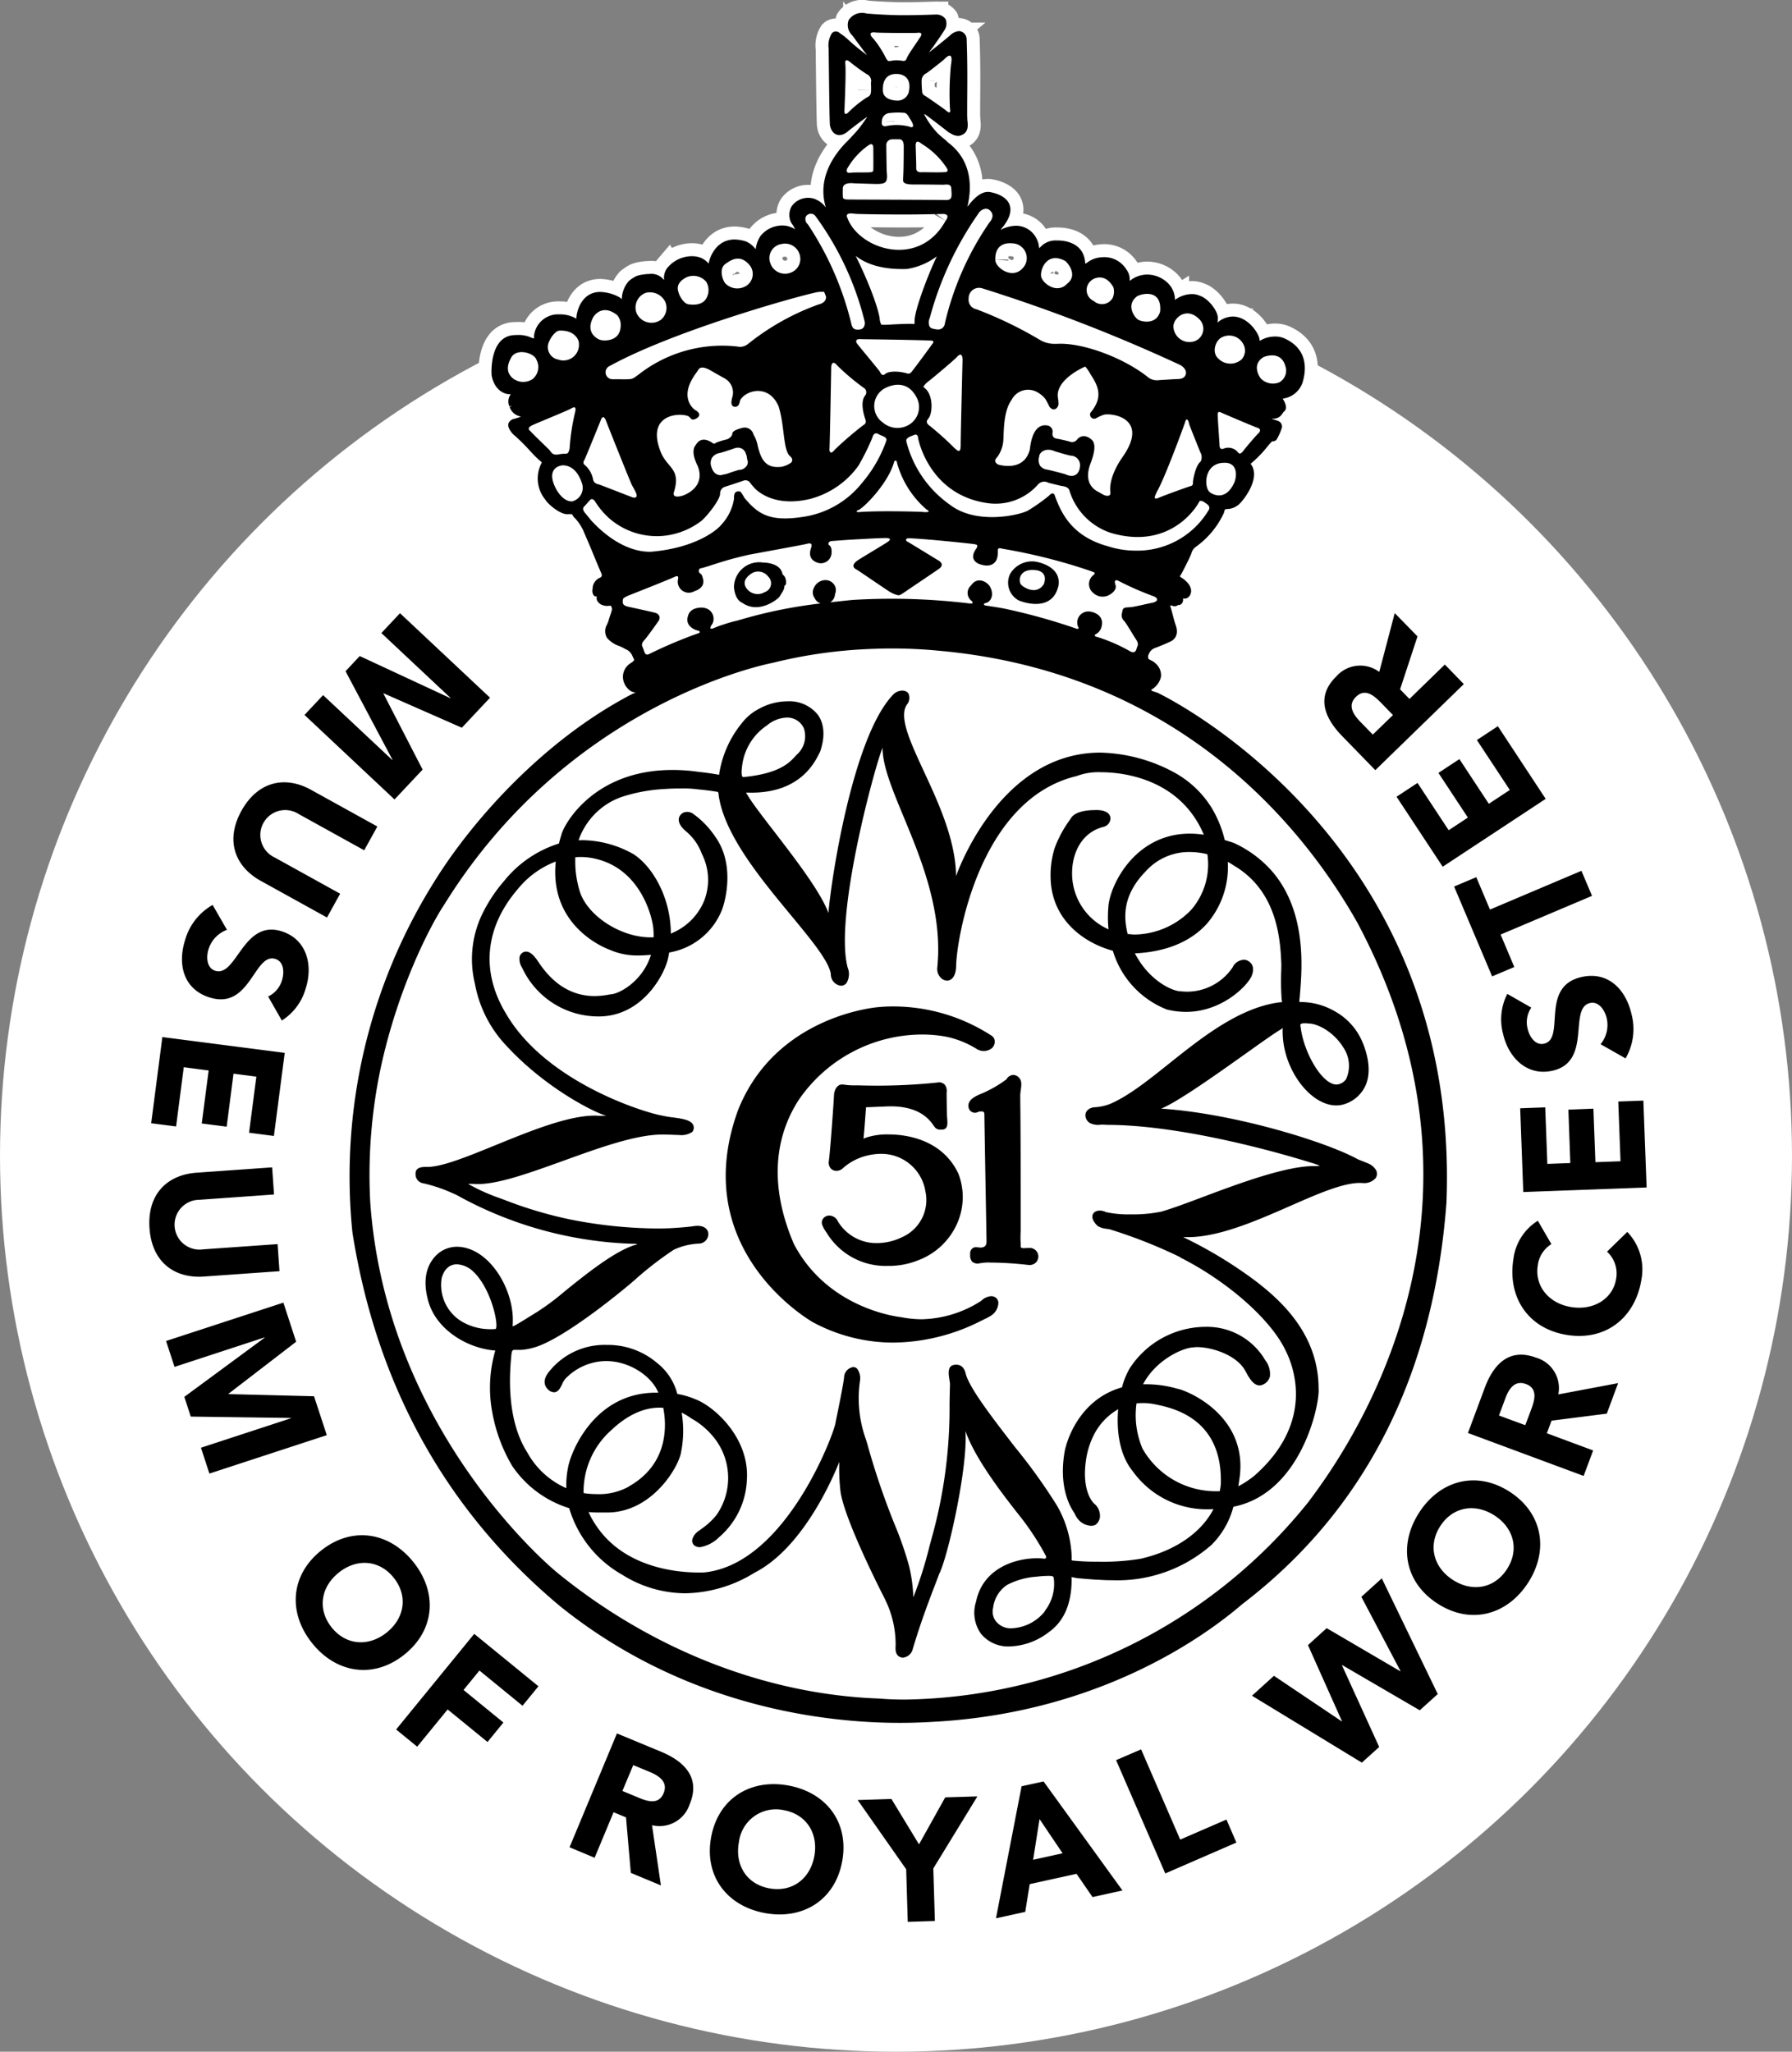
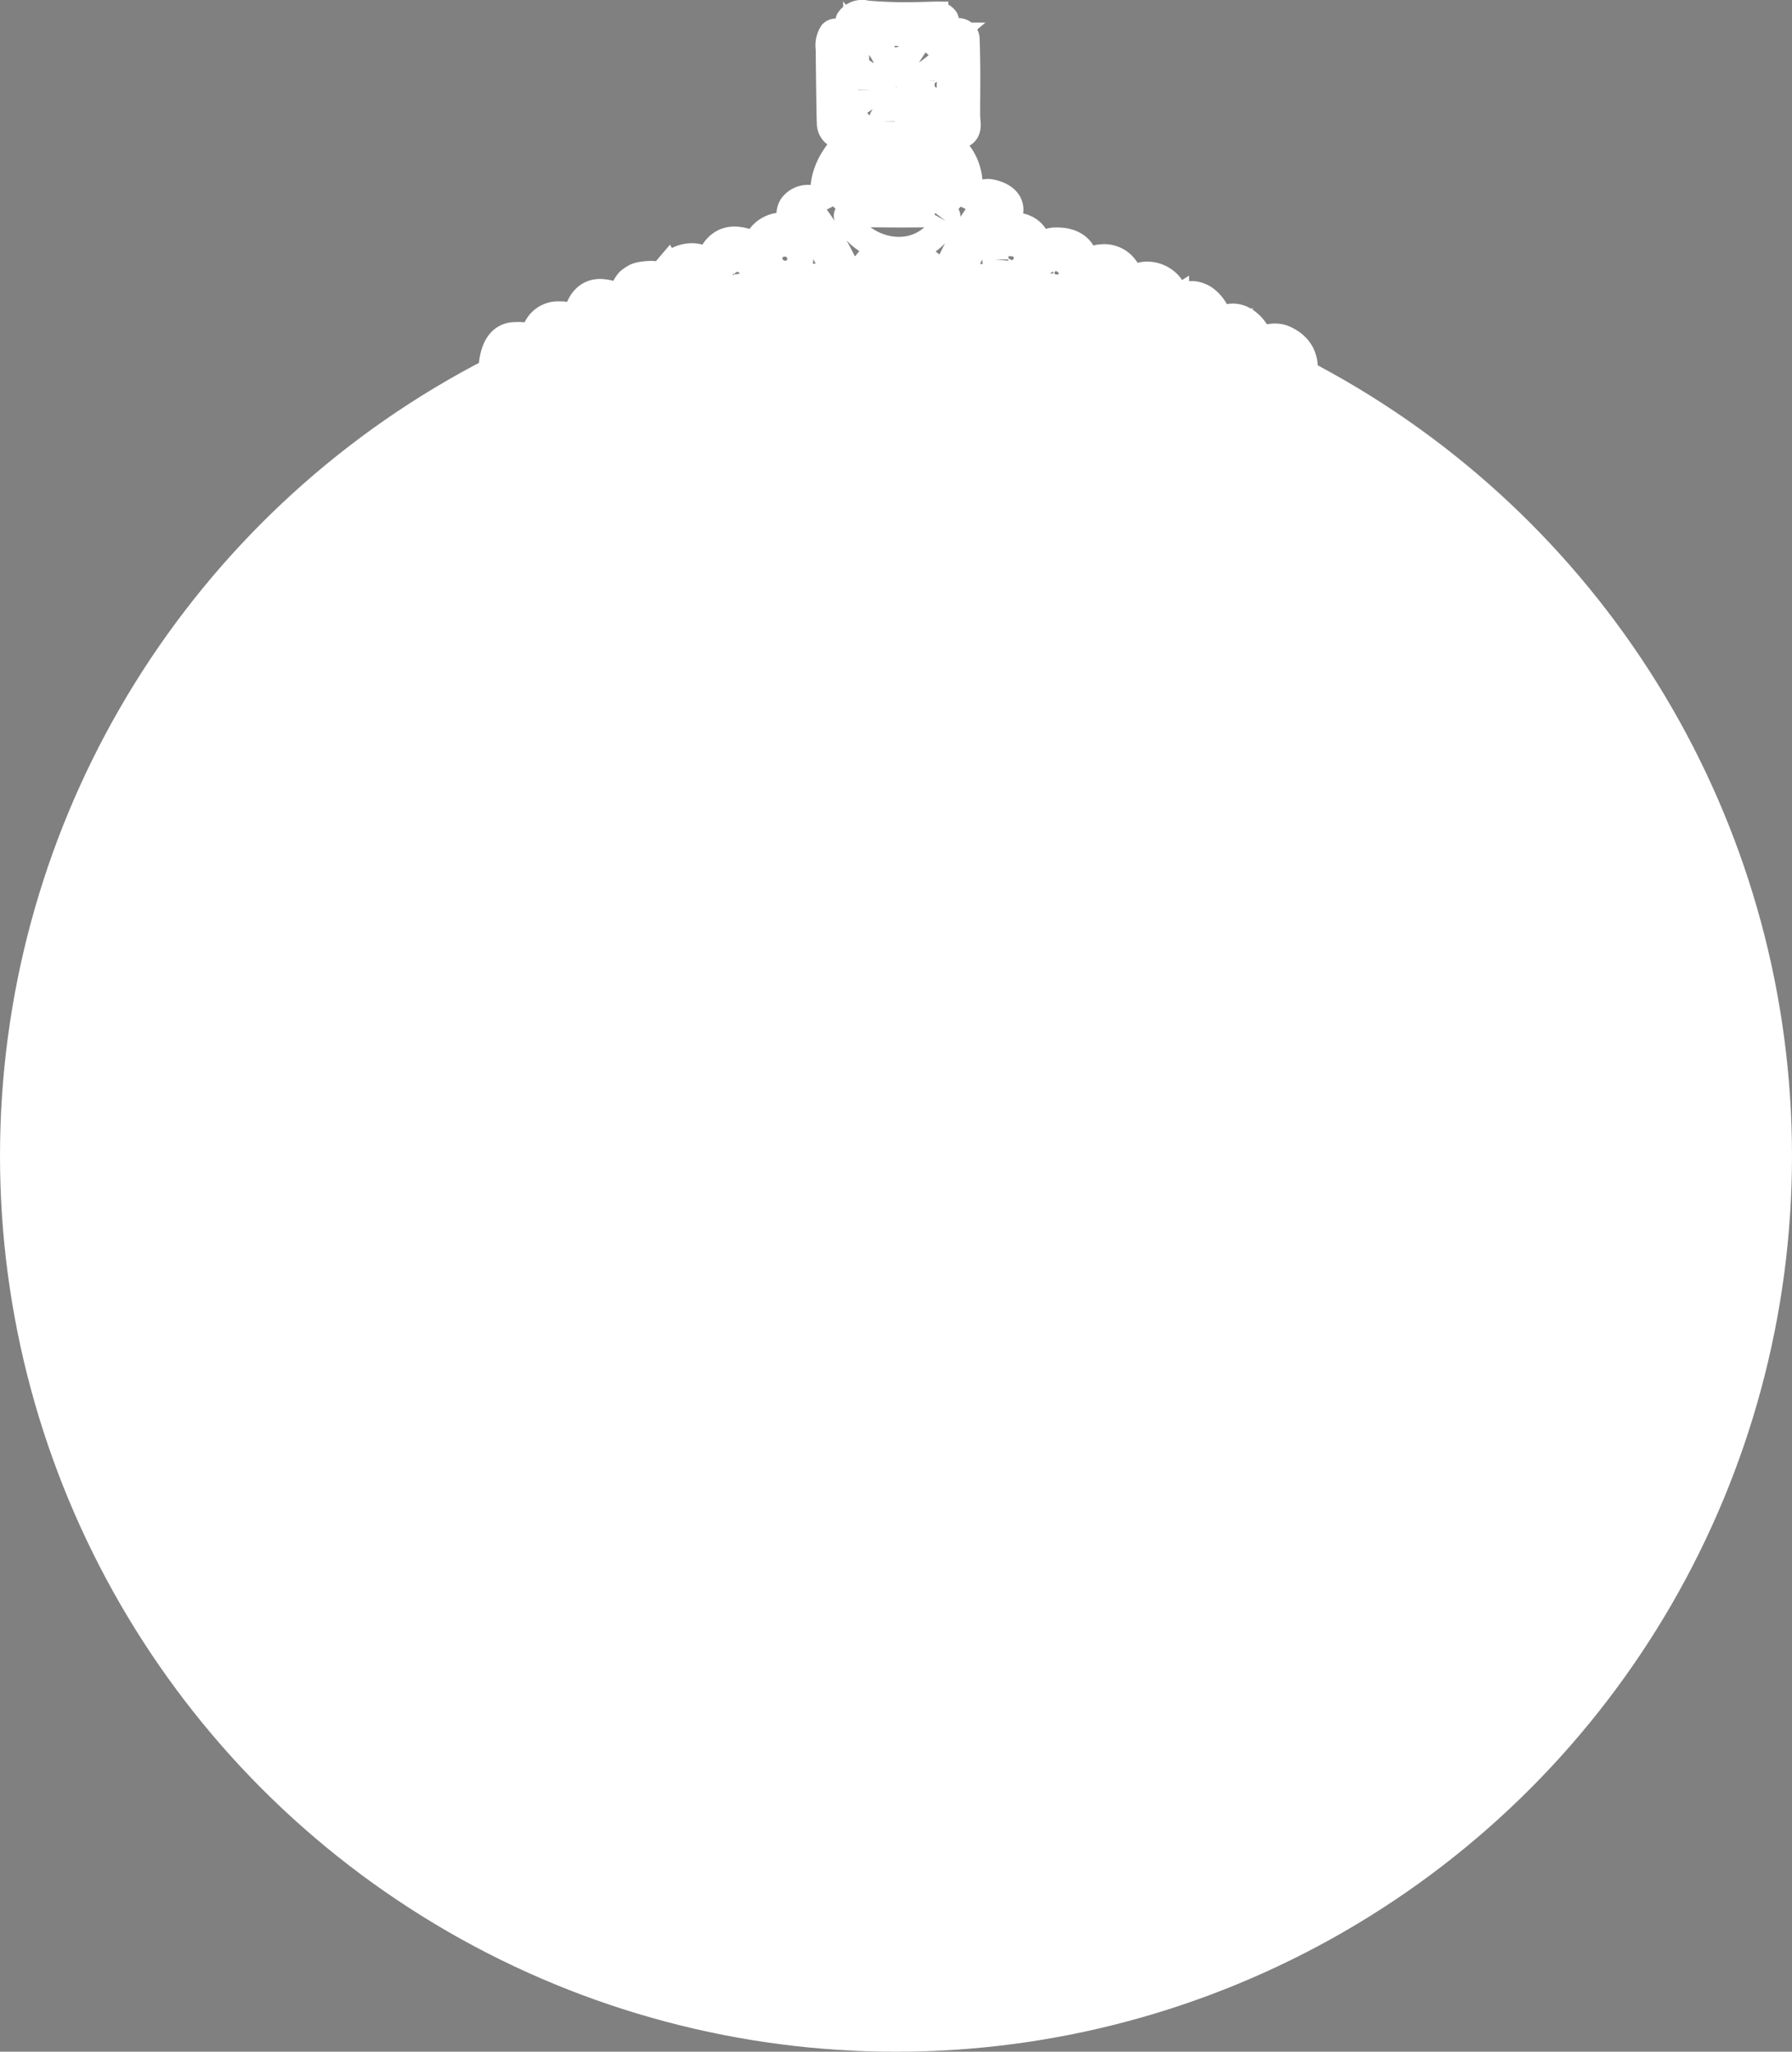
<svg xmlns="http://www.w3.org/2000/svg" width="276" height="316.033" viewBox="0 0 276 316.033">
  <rect x="0" y="0" width="276" height="316.033" fill="#808080" stroke="none" />
  <path data-name="Path 41" d="M211.435 113.153l-1.9-1.956c-1.077-1.1-2.062-2.536-.684-3.866 1.482-1.445 2.9-.058 3.97 1.04l1.724 1.771zm14.019-7.78l-2.925-3.01-5.447 5.3-1.443-1.486 2.681-8.15-3.505-3.59-2.384 9.062a4.9 4.9 0 00-6.606.684c-3.178 3.086-1.848 6.374.865 9.17l5.133 5.277zm12.609 17.678l-7.366-11.189-3.229 2.128 5.072 7.693-3.234 2.128-4.531-6.884-3.229 2.128 4.536 6.881-2.959 1.947-4.8-7.285-3.229 2.128 7.109 10.781zm7.139 14.941l-1.634-3.857-14.086 5.97-2.109-4.991-3.415 1.443 5.857 13.839 3.415-1.443-2.109-5zm-13.051 15.1a8.631 8.631 0 00-.66 6.126c.812 3.638 3.656 6.6 7.612 5.709 6.184-1.387 2.394-9.67 5.8-10.429 1.3-.3 2.271 1.054 2.57 2.393a4.673 4.673 0 01-.955 3.952l3.847 2.184a8.983 8.983 0 00.932-6.754c-.86-3.823-3.572-6.71-7.709-5.78-6.5 1.463-2.4 9.513-5.785 10.273-1.387.308-2.265-1.169-2.526-2.318a3.992 3.992 0 01.57-3.24zm21.457 29.821l-.5-13.384-3.866.143.347 9.2-3.866.143-.309-8.245-3.856.152.3 8.225-3.539.133-.327-8.71-3.857.143.476 12.9zm-16.755 5.12a8.139 8.139 0 00-3.762 5.9c-.932 5.861 2.241 10.733 8.259 11.693s10.539-2.707 11.464-8.568a8.327 8.327 0 00-2.184-7.3l-3.12 3.04a4.548 4.548 0 011.4 4.188c-.476 3-3.381 4.9-6.883 4.35s-5.679-3.267-5.185-6.392a4.483 4.483 0 012.1-3.307zm-5.985 30l.955-2.564c.527-1.443 1.406-2.945 3.2-2.28 1.933.713 1.3 2.593.764 4.037l-.867 2.301zm13.041 9.309l1.463-3.923-7.129-2.651.723-1.938 8.51-1.082 1.744-4.7-9.21 1.738a4.892 4.892 0 00-3.452-5.67c-4.151-1.539-6.554 1.064-7.9 4.711l-2.568 6.9zm-20.165 16c-2.964-1.928-3.852-5.291-1.91-8.283s5.371-3.542 8.349-1.624 3.857 5.3 1.9 8.292-5.367 3.542-8.344 1.615m-2.356 3.647c5.1 3.316 10.719 1.805 13.948-3.162s2.317-10.715-2.789-14.029-10.723-1.814-13.952 3.164-2.318 10.714 2.792 14.028m-11.631 24.516l2.669-2.414-5.723-12.557.043-.048 11.93 6.954 2.769-2.5-8.619-17.824-3.148 2.849 6.022 11.417-.043.037-11.318-6.629-2.883 2.612 5.229 11.7-.043.037-10.425-7.01-3.385 3.068zm-30.277 17.068l10.952-4.759-1.53-3.543-7.124 3.088-6.022-13.9-3.852 1.662zm-15.814-3.106l-4.541 1 .988-6.269zm-10.264 10.012l4.511-.988.684-4.274 7.214-1.586 2.465 3.581 4.612-1.015-12.154-16.794-3.385.741zm-13.587.55l4.179-.133-.242-8.093 6.791-11.1-4.957.151-4.037 7.238-4.246-6.991-5.2.161 7.471 10.664zm-26.007-12.233a5.74 5.74 0 016.9-4.978c3.509.637 5.352 3.592 4.72 7.077s-3.383 5.6-6.9 4.977-5.352-3.581-4.725-7.076m-4.277-.77c-1.082 6 2.494 10.6 8.331 11.655s10.79-2.023 11.868-8.017-2.488-10.591-8.331-11.645-10.781 2.014-11.868 8.008m-11.987-11.142l2.527 1.044c1.41.589 2.878 1.521 2.147 3.287-.8 1.9-2.646 1.2-4.057.6l-2.289-.95zM87.72 284.54l3.862 1.615 2.92-7.01 1.915.789.74 8.549 4.635 1.928-1.372-9.271a4.888 4.888 0 005.8-3.22c1.709-4.094-.8-6.591-4.393-8.093l-6.807-2.821zm-26.71-18.143l3.244 2.651 4.693-5.737 6.14 5.014 2.446-3-6.14-5.015 2.451-2.992 6.634 5.424 2.451-3-9.889-8.073zm-8.834-24.165c2.769-2.213 6.241-1.994 8.468.8s1.673 6.222-1.091 8.434-6.246 1.995-8.473-.789-1.677-6.231 1.1-8.444m-2.716-3.4c-4.768 3.808-5.115 9.621-1.4 14.256 3.695 4.635 9.446 5.586 14.21 1.777s5.111-9.613 1.4-14.249-9.446-5.585-14.21-1.785m-23.887-32.275l1.305 3.99 13.858-4.54.014.046-12.362 9.109.988 3.04 15.411.209.019.048-13.858 4.54 1.3 3.981 18.08-5.917-1.965-5.993-13.161-.332-.014-.048 10.42-8.017-1.966-6.023zm17.468-10.752l-.29-4.17-11.5.808a3.837 3.837 0 11-.541-7.637l11.493-.817-.294-4.179-11.656.826c-4.473.322-7.607 3.286-7.228 8.567.366 5.243 3.885 7.742 8.363 7.428zm-18.038-36.061l-1.723 13.274 3.836.495 1.183-9.124 3.832.5-1.063 8.164 3.838.494 1.054-8.164 3.519.456-1.126 8.638 3.829.5 1.666-12.8zm18.4-2.55a8.592 8.592 0 003.675-4.939c1.149-3.548.2-7.546-3.661-8.79-6.022-1.933-6.957 7.124-10.291 6.059-1.273-.412-1.42-2.07-.994-3.371a4.653 4.653 0 012.821-2.927l-2.209-3.836a9.041 9.041 0 00-4.225 5.357c-1.2 3.723-.323 7.584 3.714 8.881 6.34 2.041 6.89-6.973 10.187-5.914 1.358.437 1.363 2.161 1.006 3.282a4.034 4.034 0 01-2.131 2.5zm6.957-15.867l2.023-3.666-10.067-5.573a3.832 3.832 0 113.695-6.692l10.078 5.576 2.027-3.662-10.215-5.651c-3.914-2.171-8.149-1.392-10.719 3.234-2.546 4.606-.96 8.606 2.964 10.781zm11.242-46.874l-2.868 3.058 10.638 9.983-.037.037-13.935-6.478-2.184 2.338 7.219 13.621-.028.046-10.648-9.987-2.863 3.054 13.863 13.018 4.326-4.6-6.039-11.716.033-.033 12.049 5.3 4.34-4.625zm147.514 47.78c-7.888-14.033-26.634-38.15-63.468-41.9l-1.871-.175a77.001 77.001 0 00-6.379-.271c-1.173 0-2.336.032-3.452.08a73.523 73.523 0 00-14.97 2.142c-1.3.253-31.435 6.37-50.532 37.192-2.242 3.363-7.162 12.933-9.8 25.143a79.6 79.6 0 00-1.628 20.675c2.442 35.078 27.726 56.24 28.805 57.124 14.546 11.863 32.114 18.741 49.472 19.386l.219.009c.5.048 1.852.152 3.914.152a81.084 81.084 0 0062.129-30.491l.2-.275c9.607-12.767 29.582-46.971 7.356-88.793M100.942 94.403a.908.908 0 01.633.55.989.989 0 01-.253.836c-.1.175-1.762 2.488-2.066 2.792-.552.58-.356.955-.3 1.054a6.51 6.51 0 01.237.628c.228.844.707.513.822.465a69.814 69.814 0 017.341-3.116c.518-.133.49-.3.309-.418a.691.691 0 00-.175-.067c-.285-.028-2.053-.637-1.535-2.213.338-1.482 2.3-1.4 2.67-1.245a1.682 1.682 0 011.277 1.7c0 .674-.4.93-.447 1.173-.046.2-.128.384.318.262.1-.025 1.14-.47 1.5-.552a20.329 20.329 0 012.347-.674 73.367 73.367 0 0112.756-2.626 1.591 1.591 0 01-.95-.918.242.242 0 01-.043-.037 1.508 1.508 0 01-.053-1.387 1.954 1.954 0 011.857-1.254 1.619 1.619 0 011.5 1.13 1.6 1.6 0 01-.085 1.049 1.544 1.544 0 01-.737 1.24c1-.108 2.746-.3 3.53-.37a100.035 100.035 0 0117.88.541c.76.138.49-.276.394-.37a1.525 1.525 0 01-.108-2.4c1.021-1.543 2.7-.432 3 .357.637 1.367-.18 2.255-.693 2.336-.256.067-.332.133-.332.214 0 .119.18.189.332.2 1.106.162 2.379.361 3.058.513a92.277 92.277 0 0110.838 3.031c.262.124.466-.057.309-.224a1.7 1.7 0 011.624-2.416c.546 0 2.5.494 1.943 2.416a1.739 1.739 0 01-.918 1.107.183.183 0 000 .323 1.576 1.576 0 00.338.1 25.5 25.5 0 014.872 2.119c.546.341.937.256 1.079-.209.039-.109.147-.466.186-.537.076-.175.156-.47-.3-1.125-.318-.456-1.434-2.414-1.786-2.764a1.209 1.209 0 01-.361-.879c.039-.237.071-.361.109-.555.08-.727.6-.585 1.2-.656.5 0 3.149-.656 3.325-.656 1.155-.246.979-.773.267-1.035a46.35 46.35 0 01-5.277-2.308c-.945-.523-.631.446-.55.631.161.575-.362 1.226-1.231 1.6a2.1 2.1 0 01-2.2-.418 1.75 1.75 0 010-2.75c.508-.451 0-.428-.262-.584a86.327 86.327 0 00-13.6-3.459c-.143 0-.546-.184-.746-.052-.109.071-.1.237-.1.46a3.4 3.4 0 01-.133 1.088c-.048.162-.555 1.687-2.854.785-1.577-.785-.418-2.189-.29-2.4.361-.6-.2-.571-.5-.628-.347-.066-6.953-.764-9.665-.883-.921-.1-.765.408-.451.531.4.214 4.554 2.783 4.839 2.936.171.119.784.575.1 1.149-.166.152-5 3.381-5.258 3.581-.347.214-.845.622-1.144.575a4.347 4.347 0 01-1.254-.509c-.394-.232-4.778-3.233-5.077-3.41-1.088-.527-.294-1.144 0-1.387.166-.152 4.522-2.745 4.683-2.888.845-.55.062-.622-.232-.622-.76 0-2.493.091-4.17.186-2.019.1-3.966.267-4.037.267-.707 0-.755.522-.546.646.49.271.4 1.254.347 1.457a1.641 1.641 0 01-2.25 1.2c-1.648-.646-.831-2.251-.831-2.384.237-.851-.695-.451-.817-.451-.3.1-7.946 1.486-8.715 1.638-3.995.879-5.984 1.733-7.3 2.057-.142.043-.356.028-.46.237a.486.486 0 00.142.575c.318.233.318.366.423.727.5 1.454-1.026 1.961-1.291 2.037a1.7 1.7 0 01-2.536-1.742c.223-.907-.418-.495-.594-.428-1.576.7-6.673 2.7-6.862 2.773a4.4 4.4 0 00-.937.49 1.176 1.176 0 00-.046.851c.214.37.745.427 1.173.531.851.18 3.21.7 3.8.856m-.646-9.414c6.787-.57 10.135-3.305 10.809-4.165a7.622 7.622 0 001.943-3.97 2.367 2.367 0 01.1-.851.708.708 0 01.916-.237 5.949 5.949 0 01.58.912c2.066 2.469 3.818 3.732 8.957 2.954a14.2 14.2 0 009.156-5.229 20.484 20.484 0 003.714-6.4c.019-.133.271-.465-.4-.778-.309-.138-.309-.138-.631-.272-.827-.564-1.031.281-1.073.442a35.992 35.992 0 01-2.147 4.338 13.323 13.323 0 01-7.465 5.129c-5.99 1.415-8.549-1.662-8.7-1.862a7.238 7.238 0 01-.555-.679.872.872 0 00-.983-.285c-.175.076-2.735.921-2.9.964a1.072 1.072 0 00-.707 1.093c-.108 1.149-2.432 3.88-3 4.232a11.456 11.456 0 01-5.546 2.2 11.135 11.135 0 01-8.345-2.522 11.978 11.978 0 01-2.384-2.784c-.47-.665-.817-.142-.927 0-.1.1-.488.555-.635.7-.081.11-.543.361 0 1.059.3.336.982 1.229 1.158 1.381.646.679 4.421 4.759 9.071 4.635m-10.694-10.62c-.936-2.754-2.656-2.688-2.964-2.688-.276 0-2.679.371-1.026 3.586.232.423 1.144 2.014 2.508 1.966a2.161 2.161 0 001.482-2.865m-3.924-4.331c.119 0 .737-.133 1.05-.133.432-.019.622.019.764-.175a1.724 1.724 0 00.237-.736 33.557 33.557 0 01.817-5.4c.357-1.33-.451-.732-.617-.656-.142.152-5.461 2.322-5.785 2.488-1.268.543-.479.932-.365 1.084.175.251 2.735 2.678 2.844 2.816.414.575.527.66 1.054.707m-3.633-11.66a2.379 2.379 0 00.575-2.948c-.3-1.017-2.869-1.805-3.8-.5-.9 1.505-.731 2.536.1 3.3a2.593 2.593 0 003.125.151m3.856-3.015a2.391 2.391 0 003.254-2.432c.052-.466-.552-2.037-2.831-2a1.045 1.045 0 00-.589.142 3.65 3.65 0 00-1.13 1.473 1.952 1.952 0 001.291 2.83m4.151 16.238a3.861 3.861 0 011.293 2.237c.1.4.237.626 1.031.817.189.066 4.658 1.8 4.816 1.861.175.043.532.281.822 0 .218-.322-.408-1.258-.713-1.861-.465-1.017-3.639-8.986-3.966-9.85-.1-.309-.488-1.063-.84 0-.057.152-2.322 5.732-2.474 6.008-.086.124-.323.532.032.789m2.414-19.259c.171.113 3.077.509 3.134-2.2a2.29 2.29 0 00-.555-1.62c-2.336-1.832-3.6.191-3.675.329-1.388 2.588.973 3.495 1.1 3.495m22.612 18.437l-.058-.4a1.965 1.965 0 00-.157-.523 1.246 1.246 0 00-1.2-.911 1.607 1.607 0 00-.571.108l-.37.129c-.375.124-.955.327-1.843.58a1.723 1.723 0 00-1.231.755 1.685 1.685 0 00-.094 1.372c.336 1.111 1.017 1.282 1.4 1.282.2 0 .366-.048.318-.067a4.2 4.2 0 001.121-.294c.451-.152 1.3-.423 1.42-.447a1.4 1.4 0 001.111-.527.983.983 0 00.153-1.059m.959-3.875a5.36 5.36 0 01.679 1.832c.508 2.028 1.2 3.448 3.647 3.155a3.968 3.968 0 001.459-.628c.119-.1.451-.541-.2-1.054-1.026-1.012-.783-4.7-1.7-7.6-1.448-3.448-4.887-2.593-5.871-1.073-.161.177-.071 1.2-.959 1.107-.707-.143-.356-1.192-.356-1.32a2.5 2.5 0 00-1.174-3.073 214.742 214.742 0 01-2.251-1.273c-1.4-.75-1.662-.195-1.861.124-.086.138-.49.665-.646.95-2.142 3.358.108 5.006.241 5.082.153.085 1.155.626.318 1.24-.816.527-.964.043-1.158-.12-.442-.7-6.872-1.063-4.517 5.173.965 2.674 3.215 2.626 2.133 6.273-.474 1.255 1.4.637 1.549.543.322-.129 3.2-1.283 2.151-4.3-.138-.38-1.259-2.318-.375-3.4.115-.12.731-1.554 2.559-.348.124.124.323.214.637-.046a12.418 12.418 0 011.648-.49c.271-.133.78-.408.812-.941.039-.366.884-.66 1.425-.789a1.391 1.391 0 011.814.974m-22.06-10.572a1.066 1.066 0 00.428 2.071l1.6.009c.341 0 .635 0 .7-.009a1.7 1.7 0 001.164-.375c.129-.09.3-.214.495-.357a20.859 20.859 0 0115.236-4.3 1.794 1.794 0 00.4.048 2.033 2.033 0 001.234-.474 37.768 37.768 0 0110.778-6.04c.35-.09 1.263-.338 1.2-1.231l-.285-.727h-.65a3.654 3.654 0 00-.76.119c-3.772.845-21.942 6-31.545 11.256m4.064-8.112a2.506 2.506 0 003.747 1.036 2.376 2.376 0 00.666-2.774 2.62 2.62 0 00-3.017-1.367 2.407 2.407 0 00-1.4 3.106m6.5-3.077c.133.465.746 1.6 1.482 1.729.133 0 2.005.389 2.75-.893a2.528 2.528 0 000-2.575 2.613 2.613 0 00-3.021-.7c-2 .987-1.211 2.313-1.211 2.441m7.21-1.463a2.554 2.554 0 002.869.513 2.162 2.162 0 00.7-3.505c-1.434-1.576-2.808-.575-3.486-.113-1.293.787-.428 2.83-.081 3.106m5.015-5.263zm1.852 2.042a2.388 2.388 0 003.22 1.51 2.243 2.243 0 001.358-2.631 2.347 2.347 0 00-2.817-1.756 2.191 2.191 0 00-1.762 2.878m5.8-5.917a47.979 47.979 0 016.664 15.17l.023.1c.128.494.246.959.992.959a1.054 1.054 0 00.186-.014.9.9 0 00.707-.309 1.19 1.19 0 00.166-1 46.02 46.02 0 00-7.518-16.109.885.885 0 00-1.539.057 1.051 1.051 0 00.318 1.144m5.39-5.4a9.247 9.247 0 000 .974c0 .432 0 .617.987.617.119 0 14 .052 14.438.071.642.009 1.339.133 1.33-.817 0-.418-.037-.716-.037-.845 0-.93-.785-.7-1.293-.693-.143 0-2.317-.039-4.359-.034-2.138.014-1.758-.508-1.758-1.286.076-1.093.076-4.5.076-4.626 0-1.2-.7-1.045-.826-1.045-.361-.023-.8 0-.932 0a.885.885 0 00-.925.973c0 .124.034 3.482.071 4.09.166 1.548-.128 1.813-1.528 1.813-.542 0-2.646-.075-3.487-.1-1.923-.2-1.756.783-1.756.907m1.305-2.545c.356-.067 2.527-.01 2.893-.067.5 0 .5-.276.5-.394.024-.637 0-3.139 0-3.267 0-1.1-.679-.509-.789-.461a11.1 11.1 0 00-3.153 3.429c-.113.133-.483.95.546.76m3.045-12.7c.014-.575-.014-1.021-.014-1.155a1.16 1.16 0 00-.693-1.348 29.827 29.827 0 01-2.513-1.834c-.854-.679-.746.1-.746.237.143 1.236-.119 6.811-.119 6.945s-.2 1.434.732.427a16.85 16.85 0 012.646-2.122c.356-.219.707-.253.707-1.149m1.829.2c.142 1.188 1.553 1.388 2.274 1.4a1.8 1.8 0 001.691-1.245c.665-2.8-1.6-2.86-1.724-2.86-2.579-.137-2.241 2.57-2.241 2.7m-.166 4.626c0 .129-.153.732.545.727a7.956 7.956 0 013.5.005c.128 0 .941.483.731-.343a4.1 4.1 0 00-.423-.783c-.213-.356-.455-.884-.874-.945a10.609 10.609 0 00-2.209.023 1.284 1.284 0 00-1.267 1.316m-1.363-12.837a15.246 15.246 0 011.923 2.93c.21.323.272.646.68.594a4.619 4.619 0 01.945-.11 7.044 7.044 0 01.854.048c.138 0 .589.247.8-.389.262-.66 1.719-2.651 1.885-2.969.921-1.164-.17-.93-.3-.93-.3.053-5.581.014-6.321-.043-1.335-.191-.765.608-.47.869m7.493 6.55a14.821 14.821 0 00.076 1.643.732.732 0 00.433.674c.332.175 2.959 2.032 3.139 2.18 1.017.93.713-.11.713-.233a45.666 45.666 0 01.156-6.706c.442-2.4-.835-1.073-1.049-.845-.124.133-2.379 1.919-2.741 2.137a1.241 1.241 0 00-.727 1.151m.081 9.764c-.189-.115-1-.912-1 .228 0 .124.09 2.517.09 3.249 0 .427-.09.939 1.026.845.12 0 2.608.057 3.2 0 .119 0 .93.066.455-.665a12.049 12.049 0 00-3.771-3.657m1.173 26.775a1.635 1.635 0 00-.046 1.293.724.724 0 00.469.347 4.59 4.59 0 00.741.133l.119.005a1.024 1.024 0 001.041-.941 45.641 45.641 0 016.834-15.5c.907-1.036.352-1.643.161-1.852a.983.983 0 00-.7-.309 1.515 1.515 0 00-1.112.707l-.062.1a51.013 51.013 0 00-7.447 16.023m10.1-9.013c-.122 1.282 3.068 3.542 4.621.769a2.283 2.283 0 00-1.553-3.2c-3.31-.552-3.068 2.3-3.068 2.432m-2.189 4.4a1.6 1.6 0 00-1.923 1.62 1.493 1.493 0 001.215 1.653 62 62 0 019.854 4.767 4.425 4.425 0 002.343.552h.218c3.843-.219 10.107 2.09 13.874 5.044a2.174 2.174 0 001.491.57 4.951 4.951 0 00.522-.037c.048 0 .332-.019.7-.039.651-.043 1.624-.11 1.942-.11.941 0 1.225-.423 1.3-.793.177-.874-.964-1.42-.964-1.42v.005a249.458 249.458 0 00-30.562-11.82m9.323-1.505c.451 1.026 2.494 2.4 3.937.826 1.781-1.358-.128-3.438-.389-3.524-3.04-1.558-4.008 1.933-3.548 2.7m8.027 3.514a1.883 1.883 0 002.929-.541 2.47 2.47 0 00.081-1.586c-1.434-2.517-3.367-1.149-3.429-1.017a1.857 1.857 0 00.419 3.144m6.91 2.906c.237.191 2.683.912 3.3-1.286.334-3.781-3.3-2.637-3.637-2.285-1.839 1.5.046 3.571.341 3.571m5.343 1.013a2.469 2.469 0 003.348 2.236 2.044 2.044 0 00.783-3.2c-1.979-2.233-4.131-.414-4.131.969m-2.152 26.333c.813-.35 4.7-1.756 4.826-1.756a.414.414 0 00.333-.428c-.062-.256.37-2.764 1.2-3.362a1.558 1.558 0 00-.086-1.463c-.119-.323-1.609-3.975-1.68-4.265-.309-1.349-.628-.474-.628-.347-.11.347-3.125 8.639-4.365 10.747 0 .143-.939 1.51.4.874m-13.621-6.439c-.341-.028-2.289-.608-2.535-.693-1.378-.608-2.371.189-2.366.854a1.726 1.726 0 00.152 1.406 1.555 1.555 0 001.093.58c.9.2 2.588.637 2.825.731a2.307 2.307 0 00.912.233c.357 0 1.211-.148 1.311-1.535a1.46 1.46 0 00-1.392-1.576m-1.934-7.854c-.148.608-.58.794-.9.695a.971.971 0 01-.508-.428 12.932 12.932 0 00-.642-1.2 4.342 4.342 0 00-1.443-1.111 2.856 2.856 0 00-3.723 1.3c-1.321 1.82-1.174 5.063-1.283 6.365a4.9 4.9 0 01-.936 2.46c-.365.361-.513.78.166 1.149.119.019 3.914 1.2 4.849-2.274.071-.233.256-4.108 2.655-3.762a.957.957 0 01.842 1.187c0 .129-.1.755.741.87.133 0 1.586.327 1.961.451a.965.965 0 001.073-.3c.066-.119.93-1.192 2.269 0 .974.861-.071 3.231-.071 3.367-1.415 3.411.684 4.389.879 4.555.157.061.95.536 1.068.584.214.1 1.178.418.983-.552 0-.113-.313-2.052 1.8-5.157 4.326-6.046-1.411-6.954-2.773-6.658a7.456 7.456 0 00-1.126.5.641.641 0 01-.95-.8c1.976-2.374 1.24-4.055.023-5.9a6.286 6.286 0 00-.826-1.211c-.228.081-4.673 2.042-4.207 4.831a5.659 5.659 0 01.081 1.024m-25.328 8.881c-.955 3.381-4.839 7.2-5.505 7.366-.213.067-.437.318.034.318 3-.251 9.712-.076 10.078-.009.11 0 1.287.1.4-.4a14.511 14.511 0 01-4.531-7.134c-.085-.66-.432-.356-.479-.138m-1.772-6.169a3.457 3.457 0 003.728.575 3.174 3.174 0 001.673-4.083c-1.753-3.9-5.352-1.606-5.475-1.434a3.106 3.106 0 00.071 4.954m7.044-.552c-.085.157-.428.461 0 .908a45.869 45.869 0 014.084 3.656c.124 0 .917 1.14.917-.428 0-1.519.285-13.05.285-13.183 0-1.284-.642-.751-.965-.348-.536.523-3.3 2.874-4.312 3.662-.341.256-.868.808-.7.9 1.6 1.045 1.357 4.209.688 4.83m2.678-30.485c.808-1.077-.289-1.049-.412-1.049-.276 0-3.273.09-6.379.081-3.5 0-7.115-.072-7.185-.11-1.671-.271-1.183.541-1.13.678 1.843 4.845 11.042 7.8 15.107.4m-13.856 5.39c1.411 2.807 3.3 7.237 3.7 9.607a2.325 2.325 0 00.262 1.012.025.025 0 01.014 0c.057 0 .352.028.7.013l.433-.022c.879-.049 2.736-.148 3.466-.12a1.59 1.59 0 01.341.019h.153a.522.522 0 010-.076c0-.138.005-.285.019-.437 0-1.682 2.166-7.314 3.424-9.907a10.277 10.277 0 01-4.625 1.947c-.242.009-.484.009-.718.009-3.762 0-5.917-1.049-7.176-2.041m3.709 17.809c.11.143.309.8.808.437.409-.446 1.777-.541 3.162-.2.423.129.68.228 1.022-.274.262-.276 2.954-3.942 3.058-4.119.452-.488.143-.584-.166-.594-1.823-.1-10.514-.213-10.633-.213-1.222-.143-.842.575-.689.727.11.18 3.272 3.96 3.438 4.236m-2.227 3.7a.791.791 0 00-.237-1.178 34.785 34.785 0 01-4.046-3.41c-.76-.941-.951-.12-.951.285 0 .133-.207 11.734-.269 12.652 0 .133.076.941.821 0a54.3 54.3 0 014.35-3.742c.536-.285.442-.622.347-.96-.18-.541-.854-2.621-.014-3.647m52.427 16.585c-.661-.5-.921-.343-.978-.238 0 .133-4.018 7.622-13.573 4.84a9.925 9.925 0 01-6.365-6.359c-.138-.338-.081-.741-1.358-.9-.3-.076-1.843-.433-1.984-.5a1.271 1.271 0 00-1.53.265 8.705 8.705 0 01-7.9 2.879c-8.938-1.33-10.586-9.87-10.586-10-.076-.835-.674-.456-.822-.4-1.311.446-.968.883-.968 1.015a17 17 0 006.729 9.679c4 3.068 10.567 1.616 11.959.879a28.478 28.478 0 003.258-2.3c.143-.171.7-.732.916.046 1 2.736 2.674 6.222 8.126 7.733a14.016 14.016 0 004.269.683 12.8 12.8 0 0011.237-6.174c.129-.195.409-.665-.432-1.139m.646-1.7c.195.2 2.417 1.666 3.818-1.572.461-1.273.271-3.021-1.59-2.945-3.116-.009-3.183 3.762-2.228 4.517m1.383-20.508a2.61 2.61 0 003.523.062 2.03 2.03 0 00.3-2.271 2.457 2.457 0 00-3.513-1.034c-.932.622-1.387 2.4-.3 3.24m.336 8.24c-.513-.262-.513.21-.513.323 0 .561.285 4.512.285 4.644 0 .329.058.9.76.555a1.925 1.925 0 012.147.7c.38.4.859-.485.969-.589.271-.332 1.9-2.28 2.137-2.436.437-.481.152-.718-.071-.8-.133 0-5.334-2.209-5.714-2.394m6.127-5.242a2.6 2.6 0 002.849.6 2.067 2.067 0 00.93-2.517c-.674-2.47-3.268-1.439-3.41-1.34-1.829 1.178-.541 3.058-.37 3.259m28.6 126.924c-1.99 26.643-12.567 47.454-31.445 61.864-5.709 4.91-21.737 16.546-46.9 18.094l-.247.01c-1.068.066-3.035.189-5.633.189-11.151 0-32.742-2.317-52.132-17.839l-.3-.246c-17.411-14.581-28.13-33.909-31.844-57.448a85.463 85.463 0 0112.581-54c5.562-9.019 16.242-21.22 29.516-28.42.546-.313 1.2-.626 1.411-.713a.325.325 0 00.094-.066h-.032c-.888 0-1.5-.916-1.7-1.4a2.46 2.46 0 011.006-3.111c.033-.034.1-.067.152-.113l.133-.086a.639.639 0 01.129-.133c.037-.043.094-.09.109-.113a1.947 1.947 0 00-.182-.433l-.076-.175a1.914 1.914 0 00-1.1-1.1 6.741 6.741 0 00-1-.49 4.219 4.219 0 01-1.829-1.24 1.98 1.98 0 010-2.052l.195-.47c.1-.366.219-.718.318-1.012a5.554 5.554 0 00.251-.86c-.037-.361-.128-.561-.285-.561a.53.53 0 00-.142.019l-.323.023a2.406 2.406 0 01-.6-.094 1.478 1.478 0 01-.964-.789.929.929 0 01-.014-.58.57.57 0 01-.485-.166 1.235 1.235 0 01-.171-.987 1.842 1.842 0 011.13-1.735c.209-.128.428-.246.157-.8-.2-.456-.475-1.121-.808-1.909a161.84 161.84 0 00-1.776-4.218 7.093 7.093 0 00-1.434-2.26 1.075 1.075 0 01-.356-.485c-.072-.1-.276-.143-.633-.115a.732.732 0 01-.152.01c-1.238 0-3.063-1.634-3.39-2.219a5.124 5.124 0 01-.594-5.684c.019-.037.062-.1-.142-.237a18.522 18.522 0 01-1.71-1.7 27.908 27.908 0 00-1.975-1.986l-.237-.214a4.692 4.692 0 01-.452-.418c-.531-.637-.716-1.14-.579-1.558a1.165 1.165 0 01.916-.688l.115-.034a5.957 5.957 0 00.888-.313 2.2 2.2 0 01-1.749-1.463l.352-.166-.394.052a1.862 1.862 0 01.067-1.624.624.624 0 00.133-.228c-.009.019-.081-.005-.152-.005h-.009c-.8 0-2.285-.589-2.755-2.8-.057-.189-.223-3.3 1.1-5.053a3 3 0 012.4-1.254c.028 0 .256-.018.55-.018a4.476 4.476 0 011.887.341l.165.066a1.541 1.541 0 00.419.12c-.005-.019 0-.081-.015-.182a2.623 2.623 0 01.048-.488 3.722 3.722 0 013.876-3.031 4.89 4.89 0 012.593.656.087.087 0 00.028.009.815.815 0 00-.009-.133c0-.684.637-3.99 3.677-3.99a6.691 6.691 0 012.731.7 2.885 2.885 0 01.589.408 4.3 4.3 0 011.106-2.812 6.377 6.377 0 011-.674 3.494 3.494 0 01.93-.267 7.6 7.6 0 011.249-.124 2.409 2.409 0 012.2.932.056.056 0 01.019 0c-.019-.014 0-.066 0-.09a2.517 2.517 0 01.589-1.889l.005.009a4.939 4.939 0 013.677-1.7 4.32 4.32 0 01.925.1 3.074 3.074 0 011.673 1.049c.1-.789 1.054-3.719 4-3.719a6.022 6.022 0 011.781.313 3.75 3.75 0 011.363 1.064.371.371 0 00.1.1 4.754 4.754 0 01.736-2.018 4.309 4.309 0 013.995-1.567 4.365 4.365 0 011.348.532c-.048-.1-.1-.2-.166-.3a3.605 3.605 0 00-.384-.612l-.053-.081a2.675 2.675 0 01.081-2.575 3.12 3.12 0 013.548-1.1 6.269 6.269 0 01.632.314 4.1 4.1 0 011.073 1.006c-1.293-4.218.912-7.727 3.04-9.955.57-.541 1.875-1.976 2.023-2.189.195-.26.366-.49.546-.716l.128-.18c.256-.362.475-.688.646-.955-.741.518-2.175 1.6-2.945 2.218-.812.75-1.719.817-2.3.2a2.167 2.167 0 01-.532-1.5c-.071-1.045-.175-11.285-.175-11.375a3.56 3.56 0 01.508-2.416.848.848 0 011.187-.01 10.112 10.112 0 011.2.921 29.19 29.19 0 003.015 2.47.462.462 0 01.053.046c-.209-.232-.674-.835-1.728-2.26a54.4 54.4 0 00-.608-.826 2.172 2.172 0 01-.543-2.361 2.484 2.484 0 012.769-.992 78.32 78.32 0 005.2.256h.537c1.505 0 2.948-.043 3.852-.071.417-.014.736-.024.878-.024h.11a1.731 1.731 0 011.558.669 1.783 1.783 0 01-.18 1.758c-.162.3-1.791 2.688-2.175 3.139-.071.1-.133.186-.18.26 1-.764 2.607-2.08 3.215-2.593a2.235 2.235 0 011.42-.692 1.266 1.266 0 011.164 1.281c.137 3.62.1 7.224.08 9.613 0 1.272-.014 2.365.015 2.536l.009.067-.009.08a2.393 2.393 0 00.023.251c.071.571.214 1.758-.884 2.18a1.274 1.274 0 01-.575.138 2.128 2.128 0 01-1.03-.332.964.964 0 00-.18-.1 1.928 1.928 0 01-.475-.318c-1.434-1.125-3.2-2.464-3.505-2.644a2.539 2.539 0 00.1.3l.053.072a12.588 12.588 0 001.885 2.588c.327.313.707.637 1.017.893a6.538 6.538 0 01.608.552c3.97 2.987 3.585 7.456 2.968 9.916.716-.921 1.852-2.3 3.177-2.3h.134s2.341.247 3.106 1.767c.47.95.2 2.108-.8 3.457l-.119.143a5.945 5.945 0 00-.376.474.039.039 0 00.024-.009 5.481 5.481 0 012.341-.622 3.561 3.561 0 012.5 1.031 3.885 3.885 0 011 1.843c.042.3.071.479.1.579.037-.028.071-.066.108-.1a3.174 3.174 0 012.555-1.084h.18c.921 0 3.942.242 4.218 3.339.009.11.014.186.023.242.048-.025.175-.1.285-.171a4.02 4.02 0 012.157-.817 4.428 4.428 0 01.508-.028 4.009 4.009 0 013.4 1.933 2.489 2.489 0 01.495 1.535v.1a.263.263 0 00.009.085 1.9 1.9 0 00.2-.152 4.247 4.247 0 012.535-.812 4.588 4.588 0 013.2 1.378 3.6 3.6 0 011.017 2.326v.177c.046-.019.1-.053.175-.1a4.44 4.44 0 012.417-.778 3 3 0 011.263.265c1.321.432 2.9 2.479 2.745 3.572.005.133-.014.294-.023.441l-.019.11c.024-.019.053-.037.09-.066l.115-.1a3.613 3.613 0 012.156-.76c2.412 0 4.122 2.759 4.122 3.629 0 .046.009.085.009.124a4.5 4.5 0 012.251-.675h.1a3.454 3.454 0 011.74.419c2.559 1.268 3.419 3.619 2.517 6.667a3.708 3.708 0 01-3.063 2.479c.784 1.235.508 1.8.142 2.046-.023.034-.246.343-.313.442a1.532 1.532 0 01-1.183.594 1.791 1.791 0 00-.341.014c.142.048.294.094.414.142.189.058.332.11.37.119l.119.057a.9.9 0 01.665 1.079 8.82 8.82 0 01-.789 1.777.682.682 0 01-.655.294c-.014 0-.028 0-.028-.005l-.048.034a11.612 11.612 0 00-.769.874 17.543 17.543 0 01-2.338 2.412.632.632 0 01-.113.1.354.354 0 00-.085.062.146.146 0 00.048.044c1.581 2.089-1.045 5.423-1.625 5.993a2.846 2.846 0 01-2.17.93c-.166 0-.285.189-.343.575a13.252 13.252 0 01-4.117 5.086c-.028.028-.1.076-.18.133a1.709 1.709 0 00-.708 1c-.228.684-1.567 3.234-1.586 3.258l-.071.086a.414.414 0 00-.086.285c.01.028.039.048.1.076 1.068.646 2.019 1.756 1.387 2.83l-.1.11a.857.857 0 01-.959.318.948.948 0 01-.166.789.685.685 0 01-.555.246h-.052a.774.774 0 01-.774.129 1.211 1.211 0 00-.428-.067c.076.242.195.642.343 1.211.166.656.441 1.639.513 1.8.517 1.434-.109 2.251-.859 2.564-.47.253-2.189.932-2.214.932a1.612 1.612 0 00-1.054.959.806.806 0 00-.071.713c.032.076.071.124.128.133a2.809 2.809 0 01.276.143 2.091 2.091 0 01.651.432 2.384 2.384 0 01.879 2.094 3.068 3.068 0 01-1.448 1.972.228.228 0 00-.062.081.532.532 0 00.218.152 2.389 2.389 0 00.366.122c.133.043.262.086.357.115.5.228 46.761 22.321 44.538 78.52m-65.473-95.114c.166.237 2.274 1.747 3.466-.124.689-1.928-1.059-2.138-1.192-2.138-2.755-.361-2.773 1.82-2.274 2.262m-1.729-1.691a3.9 3.9 0 014.232-1.834c.38.1 3.662.8 3.211 3.638-.965 4.412-6.032 2.356-6.2 2.232a3.093 3.093 0 01-1.245-4.036m-40.8 1.871a2.112 2.112 0 003 .936 1.435 1.435 0 00.532-2.407 1.932 1.932 0 00-2.389-.571c-1.691 1.017-1.144 1.919-1.144 2.042m-1.729.209a3.876 3.876 0 014.493-3.829c.128 0 2.631 0 2.963 1.72.081.285.438.256.546 1.026a1.868 1.868 0 010 .6c-.037.124-.17.1-.242.313 0 .527-.3.836-.707 1.539-.119.309-3.139 2.84-5.751 1.017-.256-.124-1.1-.474-1.3-2.384m-40.126 105.41a3.893 3.893 0 00-2.55-1.149c-1.135 0-1.943.722-2.341 2.1a6.575 6.575 0 003.243 6.8 8.658 8.658 0 004.374 1.092 5.187 5.187 0 00.7-.037c.5-.57-.679-6.193-3.424-8.805m127.4-37.676a.711.711 0 01.03.209c.508 3.742 3.263 8.625 5.5 8.625a1.954 1.954 0 001.468-.826 5.013 5.013 0 00-.479-4.963c-1.387-2.233-3.827-3.61-5.3-3.61a4.276 4.276 0 00-.571-.044c-.483 0-.621.12-.646.152-.085.09-.028.3-.005.456m-38 85.087c-.044-.494-.048-.57-.888-.57a16.559 16.559 0 00-1.758.124 11.5 11.5 0 00-4.573 1.273 4.929 4.929 0 00-2.138 3.495 2.455 2.455 0 00.423 2.1 2.905 2.905 0 002.414 1.082 6.915 6.915 0 005.024-2.488l.2-.323a6.741 6.741 0 001.3-4.692M114.349 119.64c.081.086.314.039.456.025a1.752 1.752 0 01.219-.025c5.091-.584 6.573-2.179 7.451-3.134.11-.113.2-.223.3-.313a3.8 3.8 0 001.021-4.042 2.808 2.808 0 00-2.637-1.62 5.026 5.026 0 00-3.01 1.188 8.764 8.764 0 00-3.862 6.365c-.17 1.263.03 1.528.062 1.557m71.615 11.941a11.609 11.609 0 00-2.741-.343 8.929 8.929 0 00-6.715 2.926c-3.647 3.709-3.463 7.1-2.83 9.707.137.009.266.023.4.028a6.182 6.182 0 00.8.048 12.3 12.3 0 008.616-3.838 10.715 10.715 0 002.465-8.53m-97.347.46a15.519 15.519 0 00.619 5.039c1.026 3.829 6.245 7.305 10.966 7.305.151 0 .317 0 .474-.01.005-.336 0-.674-.024-1.012 0-1.424-1.647-9.407-8.928-11.08a9.674 9.674 0 00-3.107-.242m1.269 97.749l.014.2a13.078 13.078 0 001.947.152 9.465 9.465 0 004.939-1.121l.08-.066c6.356-3.581 5.737-9.859 5.291-12.111-.191 0-.38-.019-.57-.019-2.532 0-5.063 1.2-7.528 3.553a12.666 12.666 0 00-4.174 9.412m97.887-.094c.028 0 .067-.01.1-.01a9.225 9.225 0 00.157-1.035c.347-10.155-7.4-11.769-9.932-12.3a9.293 9.293 0 00-3.048-.18 13.205 13.205 0 00.911 6.943 12.961 12.961 0 0011.626 6.582zM179 186.59c1.6-.465 3.742-1.263 6.211-2.193 5.7-2.138 12.814-4.787 17.2-4.787h.385a4.794 4.794 0 00.484-.048 10.712 10.712 0 00-1.349-.465c-.75-.237-18.341-5.832-31.488-5.832a6.086 6.086 0 00-.911-.028 2.834 2.834 0 01-1.639-.237 1.39 1.39 0 01-.7-1.425c.048-.256.285-.874 1.312-1.017a7.925 7.925 0 002.407-.494c2.826-1.187 5.889-3.629 9.133-6.222 5.015-4 10.691-8.535 16.822-9.423a5.332 5.332 0 01.6-.057c-.009-.057-.019-.11-.023-.152-.024-.147-.048-.276-.053-.347a41.844 41.844 0 01-.052-4.522c0-.341.014-.607.014-.759-.157-3.643-.495-11.247-7.328-15.264h-.005l-.1-.067a6.92 6.92 0 00-.822-.49 13.347 13.347 0 01-3.235 9.542c-2.506 2.773-6.33 4.331-11.069 4.544 2.28 4.384 5.932 5.838 6.977 5.838a9.911 9.911 0 001.153.066 8.478 8.478 0 006.9-3.714 2.03 2.03 0 011.744-1.2 1.3 1.3 0 01.626.152c.571.322 1.135.987.571 2.365-.737 1.629-4.674 5.509-10.1 5.509a12.283 12.283 0 01-2.948-.366 14.024 14.024 0 01-8.317-9.046c-4.588-1.259-9.451-4.849-9.589-11.228a14.121 14.121 0 01.613-4.559 18.038 18.038 0 012.455-4.522c.575-1.148 2.518-1.348 3.629-1.358l.242-.009a4.968 4.968 0 01.983.076c1.187.242 1.3.95 1.3 1.235a1.384 1.384 0 01-1.1 1.282c-3.372.87-4.692 4.009-4.8 6.658a9.412 9.412 0 005.6 9.124 18.516 18.516 0 01-.039-3.244c.081-3.258 3.952-11.5 12.567-11.5a14.759 14.759 0 012.152.166c-3.776-8.924-13.023-9.621-15.773-9.621a9.555 9.555 0 00-3.818.589c-15.16 3.619-18.564 25.522-18.564 29.407-.1 1.947-1.093 2.1-1.4 2.1a1.419 1.419 0 01-1.006-.485 1.915 1.915 0 01-.5-1.434c.062-.6.1-1.234.134-1.952.26-7.916-2.831-15.377-5.311-21.367-1.691-4.07-3.139-7.58-3.249-10.367v-.271c-1.32 3.33-7.465 26.045-5.366 33.881a2.646 2.646 0 01-.18 2.356 1.069 1.069 0 01-.861.428 1.769 1.769 0 01-1.557-1.814c-.3-1.986-3.059-5.314-6.241-9.166-4.621-5.585-10.367-12.537-11.066-18.636a.232.232 0 00-.2-.256 38.57 38.57 0 00-2.892-.37 17.324 17.324 0 00-2.722-.143c-.86 0-1.71.024-2.541.086a25.449 25.449 0 00-6.634 1.244 10.834 10.834 0 00-6.559 6.658c.219-.014.437-.023.665-.023a16.381 16.381 0 017.794 2.151c2.911 1.881 5.742 6.63 5.756 12.24a3.621 3.621 0 00.365-.166 9.2 9.2 0 004.736-4.821 8.834 8.834 0 00-.332-7.309 8.157 8.157 0 00-2.5-3.514c-1.182-1.017-1.116-1.777-.978-2.147a1.281 1.281 0 011.245-.789 1.537 1.537 0 01.921.309 13.692 13.692 0 013.357 3.472c3.273 4.512 1.42 10.6.932 11.612a10.658 10.658 0 01-8 6.264c-.048.276-.1.541-.157.812-.47 2.408-3.885 9.039-10.715 9.039l-.251-.005a12.943 12.943 0 01-11.531-7.5 2.418 2.418 0 01-.38-1.7 1.072 1.072 0 01.555-.684c.941-.437 1.772.633 2.361 1.53 2.294 3.463 5.2 5.215 8.634 5.215a12.177 12.177 0 002.275-.237c.161-.019.285-.048.39-.058 1.314-.152 4.791-2.094 6.012-6.059-.617.057-1.268.1-1.937.1a10.459 10.459 0 01-4.441-.884c-.95-.351-9.29-3.733-8.287-13.582a13.855 13.855 0 00-5.633 3.985c-.014.023-.1.109-.186.223-5.106 5.928-5.765 12.761-1.829 19.245 6.14 10.533 21.249 15.192 23.969 15.667a15.427 15.427 0 001.568.276c1.468.189 2.854.37 3.258 1.139a1.046 1.046 0 01-.048 1.017l-.071.1a3.082 3.082 0 01-2.1.465c-.375 0-.764-.019-1.13-.037-.309-.01-.608-.019-.854-.019-.191-.009-.366-.009-.546-.009-4.037 0-9.7 2.041-15.184 4.027-5.124 1.843-9.954 3.6-13.207 3.6-.214 0-.408-.01-.6-.019a6.564 6.564 0 00-.888 0 3.167 3.167 0 00.3.17 29.01 29.01 0 004.4 1.966l.827.3a63.408 63.408 0 0010.1 3.021 71.053 71.053 0 0013.569 1.406c.488 0 .964-.009 1.392-.028.764 0 3.7-.228 4.183-.343a4.4 4.4 0 01.557-.037c1.22 0 1.652.684 1.652 1.273a1.481 1.481 0 01-1.42 1.463 10.1 10.1 0 00-3.908.95 52.488 52.488 0 00-5.841 4.5c-.927.863-10.9 9.242-15.729 10.572a10.182 10.182 0 01-1.71.332 7.132 7.132 0 01-.888.009l-.279.008c-.361 0-.494 0-.57.921-.792 7.893.9 12.443 2.456 14.865a12.668 12.668 0 006.014 5.514 14.119 14.119 0 01.28-3.249c.442-2.366 3.975-11.256 13.209-11.456h.285c.119 0 .256-.009.408-.009a2.528 2.528 0 00-.115-.228c-1.03-2.3-4.278-4.635-7.955-4.635a8.776 8.776 0 00-6.255 2.727 3.375 3.375 0 00-.512.863c-.276.561-.594 1.216-1.24 1.216a1.417 1.417 0 01-.9-.408c-.836-.826-.707-1.843.366-3.04a10.91 10.91 0 018.648-3.847 11.69 11.69 0 017.746 2.766 8.866 8.866 0 013.135 4.787 12.168 12.168 0 012.74.8c2.874 1.054 8.388 5.917 7.974 12.386a12.272 12.272 0 01-4.317 8.91l-.071.076a5.465 5.465 0 01-2.84 1.434 1.46 1.46 0 01-.85-.256.988.988 0 01-.342-.875 2.323 2.323 0 011.116-1.452l.389-.3a10.6 10.6 0 002.251-2.1 9.959 9.959 0 00-.062-11.446 11.779 11.779 0 00-3.857-3.42 8.628 8.628 0 00-1.463-.874 16.79 16.79 0 01-.09 6.08c-.336 2.222-4.427 9.3-11.407 9.3l-.262-.009-.271.009h-.594a16.946 16.946 0 01-1.719-.076 13.67 13.67 0 001.231 2.175c4.374 6.45 12.461 7.143 15.724 7.143.281 0 .546 0 .813-.01 12.779-1.234 20.26-22.036 20.274-23.081.764-3.7 1.229-6.137 1.316-6.954a1.652 1.652 0 011.4-1.6.821.821 0 01.637.285 2.507 2.507 0 01.409 1.862 18.592 18.592 0 00.912 8.975l.218.713a115.919 115.919 0 004.184 12.339 52.964 52.964 0 012.271 6.544 24.449 24.449 0 01.637 4.74 61.594 61.594 0 002.493-7.883l.285-1.055a74.346 74.346 0 002.8-20.944c.023-1.026.037-2 .066-2.945a5.738 5.738 0 00-.076-.626c-.138-.865-.323-2.043.532-2.3a1.744 1.744 0 01.508-.076c.366 0 1.211.133 1.473 1.463a5.975 5.975 0 00.317.836c1.126 2.469 4.242 6.488 7.243 10.381a86.67 86.67 0 016.478 9.024 16.971 16.971 0 012.271 7.874 1.055 1.055 0 010 .171c-.01.1-.024.342.037.4 0 .009.033.028.115.028a34.545 34.545 0 003.8.17 35.6 35.6 0 006.644-.446c5.281-1.206 9.332-3.97 11.242-7.656a14.039 14.039 0 01-12.429-5.822c-2.423-2.973-2.446-7.286-2.251-9.557a9.509 9.509 0 00-3.9 4.274 12.522 12.522 0 00-1.054 3.544c-.635 4.35.755 6.2 1.2 6.667a2.441 2.441 0 01.946 2.119 1.709 1.709 0 01-.7 1.206 1.349 1.349 0 01-.646.143 2.743 2.743 0 01-2.034-1.027 3.239 3.239 0 01-.428-.674 5.441 5.441 0 00-.365-.626c-.808-1.3-2.034-4.151-1.321-8.777h.009c.171-1.53 2.1-8.321 8.881-10.22a11.6 11.6 0 011.188-2.927 13.974 13.974 0 0111.644-6.392 10.382 10.382 0 019.214 5.109 3.458 3.458 0 01.732 2.566 1.891 1.891 0 01-1.126 1.244 1.327 1.327 0 01-.451.1c-.792 0-1.325-.741-1.756-1.434a7.79 7.79 0 01-.238-.418l-.156-.286c-1.316-2.564-5.249-3.76-7.49-3.76a2.486 2.486 0 00-.555.046c-1.42 0-5.7 1.758-7.765 5.68a17.352 17.352 0 015.253.675c1.753.322 11.094 4.321 9.58 13.991-.049.352-.1.7-.157 1.045a14.8 14.8 0 002.5-1.653c9.318-8.225 6.022-16.8 4.787-19.243-2.237-4.75-8.871-10.611-16.133-14.3l-.2-.142a76.538 76.538 0 00-10.772-4.246c-.119-.028-.276-.048-.451-.076a3.2 3.2 0 01-1.4-.437c-.879-.854-.893-1.434-.741-1.786.251-.607 1.2-.769 2.009-.35a16.565 16.565 0 003.838.35 21.6 21.6 0 004.849-.456m32.873-5.148a2.316 2.316 0 01-1.956.78c-.1 0-.2-.01-.3-.019h-.177c-2.683 0-6.648 1.747-10.857 3.6-5.352 2.345-11.474 5.015-16.37 4.729l.408.21a67.181 67.181 0 0110.606 6.459c4.227 3.2 9.849 8.425 9.849 16.7.215 2.251-2.588 16.09-13.121 18.18a12.852 12.852 0 01-3.4 5.9l-.26.219a21.9 21.9 0 01-14.889 5.2c-.732 0-1.473-.019-2.223-.076h-.073c-.276 0-1.093-.067-1.823-.124-.456-.037-.836-.076-.932-.076a7.456 7.456 0 01-.939-.133 3.272 3.272 0 00-.4-.066h-.006a.161.161 0 00.019.075c0 .086.014.171.014.247 0 3.762-1.183 6.5-3.519 8.149a10.342 10.342 0 01-6.009 2.2 5.412 5.412 0 01-4.436-1.947 5.59 5.59 0 01-.759-4.957c1-4.92 5.7-6.678 9.437-6.678a8.757 8.757 0 011.054.067c.119-.01.237-.039.265-.086a.447.447 0 00-.005-.35 41.182 41.182 0 00-3.59-5.586l-.142-.189c-2.408-3.039-7.171-9.071-8.653-13.469.4 5.5-2.669 19.321-4.032 22-.119.3-.271.731-.465 1.226-.884 2.3-2.38 6.155-3.657 10.505a1.709 1.709 0 01-1.515 1.188h-.052c-1.149-.162-1.064-1.34-1.031-1.843a15.7 15.7 0 00-1.648-7.162l-.043-.1c-.053-.1-6.227-12.073-6.81-16.546a31.618 31.618 0 01-.177-4.5c-.968 2.451-5.594 13.26-13.032 17.059a20.858 20.858 0 01-10.689 3.182 18.384 18.384 0 01-9.7-2.849 17.471 17.471 0 01-8.178-10.259 16.488 16.488 0 01-8.791-6.524 24.831 24.831 0 01-3.086-8.407 20.423 20.423 0 01.46-9.232.382.382 0 00.009-.115.8.8 0 00-.232-.028c-4.166-.38-9.124-3.325-10.178-8.026-.769-3.125.043-5.024.86-6.071a4.567 4.567 0 013.908-1.861c4.55.237 8.183 5.956 8.363 10.894.005.143.005.532 0 .789v.18a.82.82 0 00.024.437c-.01-.046.122-.113.195-.142.271-.1 1.652-.96 2.393-1.425.508-.313.936-.579 1.054-.646a38.281 38.281 0 004.294-3.2c3.305-2.669 7.442-5.984 10.591-7.086.289-.076.5-.142.646-.189a1.983 1.983 0 00-.523-.076h-.256a59.7 59.7 0 01-26.448-7.171 10.476 10.476 0 00-1.344-.665 23.161 23.161 0 00-4.384-1.473 1.4 1.4 0 01-1.215-1.528c0-1 1.139-1 1.629-1h.327a2.533 2.533 0 00.5-.039c2.322-.237 5.983-1.738 9.854-3.314 5.224-2.128 11.127-4.55 15.288-4.55.242 0 .479.019.713.028.2 0 .641 0 1.03-.019a.544.544 0 01-.094-.037c-1.24-.265-9.509-4.151-15.939-11.488a18.751 18.751 0 01-4.165-8.782 15.989 15.989 0 011.04-10.576 23.317 23.317 0 013.439-5.253 17.562 17.562 0 018.457-5.785c.119-.465.237-.907.38-1.34.242-1.268 4.716-9.992 17.126-9.992a28.468 28.468 0 014.05.3c.96.1 1.934.237 2.87.4a2.247 2.247 0 00.237.048c.019 0 .028-.057.028-.2a16.351 16.351 0 013.553-7.85 7.679 7.679 0 012.432-2.037 9.157 9.157 0 014.526-1.234 5.6 5.6 0 014.683 2.085c.7.983 1.339 2.778.332 5.7l-.133.256c-.774 1.535-3.149 6.283-11.057 6.018a1.657 1.657 0 00-.191.009 1.151 1.151 0 00.177.323c.755 1.277 2.322 3.309 4.137 5.665 3.229 4.2 7.189 9.347 8.358 12.548.357-4.692 3.653-26.947 9.9-33.563.66-.793 2.013-.95 2.436-.214a1.611 1.611 0 01-.232 1.658c-1.325 1.838.485 5.741 2.575 10.263 2.2 4.731 4.929 10.618 4.977 16.185.47-1.365 7.07-19.031 22.211-19.031a25.013 25.013 0 0111.1 2.9 15.554 15.554 0 015.988 5.5 17.413 17.413 0 012.085 5.073c.318.094 1.187.36 1.344.418a17.493 17.493 0 016.064 4.526c5.206 6.183 4.512 14.728 4.175 18.831l-.043.541a1.75 1.75 0 00-.019.651 1.8 1.8 0 01.4-.019 10.515 10.515 0 014.807 1.3l.2.11a9.727 9.727 0 014.2 4.573c.532 1.2 1.652 4.255.594 6.782a5.317 5.317 0 01-3.249 2.95 4.1 4.1 0 01-1.3.209c-3.6 0-7.39-4.5-8.131-9.622a13.556 13.556 0 01-.128-2.037 1.238 1.238 0 00.037-.247 2.375 2.375 0 00-.322.2c-1 .589-3.082 2.071-5.491 3.79-4.493 3.187-10.064 7.157-12.79 8.354l-.118.057c11.2.741 25.366 5.091 30.3 7.817.2.086.508.2.817.323.253.1.5.2.736.3a2.546 2.546 0 011.236 1.063 1.215 1.215 0 01-.072 1.187m-53.434 10.77l-.418.01c-.115.009-.228.019-.341.019-.334 0-.409-.067-.457-.143a.89.89 0 01-.027-.276c0-.037 0-.256-.01-.474s-.019-.437-.019-.485c0-.475.01-.969.03-1.33v-.485c0-5.044 0-15.54-.067-19.434v-.927a6.688 6.688 0 01.067-.713c.1-.693.218-1.472-.21-1.928a1.25 1.25 0 00-.941-.488 1.267 1.267 0 00-1.044.679 18.332 18.332 0 01-3.429 2.023c-.1.046-.228.1-.389.166-.789.332-2.11.883-2.034 1.937a1.014 1.014 0 001.017 1.026.986.986 0 00.437-.113c.085-.028.152-.057.219-.076.094-.009.2-.019.294-.019.408 0 .484.161.484.447 0 .313.1 6.135.189 11.274.077 4.151.143 8.054.143 8.216 0 .513-.076 1-.883 1.035a3.429 3.429 0 01-.447-.037 1.754 1.754 0 00-.6.018.972.972 0 00-.58 1.064 1.457 1.457 0 00.3 1.13 1.323 1.323 0 001.159.247.62.62 0 01.171-.028l.094-.01a6.45 6.45 0 011.378-.076 53.7 53.7 0 015.624.343 2.383 2.383 0 00.331.028 1.369 1.369 0 001.169-.5 1.425 1.425 0 00.267-.836 1.325 1.325 0 00-1.473-1.282m-5.836 7.429a2.377 2.377 0 00-1.406.635c-.076.058-.138.1-.171.134a17.546 17.546 0 01-9.057 2.782 16.711 16.711 0 01-3.2-.322c-1.158-.134-11.451-1.6-16.518-11.294-4.512-10.544-2.037-17.934.835-22.285a23.1 23.1 0 0118.907-9.959 20.37 20.37 0 013.7.332 14.493 14.493 0 014.768 1.919 2.006 2.006 0 002.274-.133 1.272 1.272 0 00.461-1.079 1 1 0 00-.437-.822 27.821 27.821 0 00-15.08-4.54 23.206 23.206 0 00-2.322.1c-.157 0-15.858 1.183-21.7 15.877-7.481 20.573 9.479 31.44 11.45 32.617a26.1 26.1 0 0012.482 3.183 30.288 30.288 0 0013.4-3.3c.171-.085.3-.142.419-.2a3.326 3.326 0 01.336-.17 7.6 7.6 0 00.808-.437 2.436 2.436 0 001.2-1.947 1.056 1.056 0 00-.313-.8 1.234 1.234 0 00-.821-.3m-10.14-16.373a6.869 6.869 0 00-6.791-5.548 9.2 9.2 0 00-2.053.247 8.65 8.65 0 00-3.771 1.919 1.459 1.459 0 01-1.058.456 1.153 1.153 0 01-.87-.38 1.379 1.379 0 01-.285-1.149c.219-1.719.716-8.625.789-10.13 0-.408.246-1.4.969-1.606a1.338 1.338 0 01.6-.009 11.111 11.111 0 001.7.109l.423-.005.213.005a90.291 90.291 0 0012.011-.437 1.212 1.212 0 011.125.308 1.583 1.583 0 01.314 1.206l-.01.1c0 .237.03 3.376.076 3.776.09.959.048 1.387-.195 1.634a.73.73 0 01-.575.218l-.256.01a1.046 1.046 0 01-.854-.352 4.26 4.26 0 01-.195-.267c-.6-.863-2.3-3.323-7.765-2.925-.1 0-.456.01-.854.028-.566.019-1.245.058-1.434.058a.737.737 0 00-.38.057v.237c-.014.143-.247 3.5-.361 4.436v.143c.009-.058.138-.067.407-.191a10.34 10.34 0 013.477-.483c2.366 0 8.14.589 10.715 6.022a10.032 10.032 0 01-.048 7.371 10.645 10.645 0 01-6.075 5.965 12.1 12.1 0 01-4.763.892 10.611 10.611 0 01-9.423-5.148l-.058-.076a4.8 4.8 0 01-.589-1.073 1.023 1.023 0 01.29-1.159 1.161 1.161 0 01.8-.3 1.5 1.5 0 011.321.912 6.927 6.927 0 005.974 3.334 8.987 8.987 0 003.933-.93 6.256 6.256 0 003.514-7.267" fill="none" stroke="#fff" stroke-width="4" />
  <circle data-name="Ellipse 20" cx="138" cy="138" r="138" transform="translate(0 40.033)" fill="#fff" />
-   <path data-name="Path 4" d="M211.435 113.153l-1.9-1.956c-1.077-1.1-2.062-2.536-.684-3.866 1.482-1.445 2.9-.058 3.97 1.04l1.724 1.771zm14.019-7.78l-2.925-3.01-5.447 5.3-1.443-1.486 2.681-8.15-3.505-3.59-2.384 9.062a4.9 4.9 0 00-6.606.684c-3.178 3.086-1.848 6.374.865 9.17l5.133 5.277zm12.609 17.678l-7.366-11.189-3.229 2.128 5.072 7.693-3.234 2.128-4.531-6.884-3.229 2.128 4.536 6.881-2.959 1.947-4.8-7.285-3.229 2.128 7.109 10.781zm7.139 14.941l-1.634-3.857-14.086 5.97-2.109-4.991-3.415 1.443 5.857 13.839 3.415-1.443-2.109-5zm-13.051 15.1a8.631 8.631 0 00-.66 6.126c.812 3.638 3.656 6.6 7.612 5.709 6.184-1.387 2.394-9.67 5.8-10.429 1.3-.3 2.271 1.054 2.57 2.393a4.673 4.673 0 01-.955 3.952l3.847 2.184a8.983 8.983 0 00.932-6.754c-.86-3.823-3.572-6.71-7.709-5.78-6.5 1.463-2.4 9.513-5.785 10.273-1.387.308-2.265-1.169-2.526-2.318a3.992 3.992 0 01.57-3.24zm21.457 29.821l-.5-13.384-3.866.143.347 9.2-3.866.143-.309-8.245-3.856.152.3 8.225-3.539.133-.327-8.71-3.857.143.476 12.9zm-16.755 5.12a8.139 8.139 0 00-3.762 5.9c-.932 5.861 2.241 10.733 8.259 11.693s10.539-2.707 11.464-8.568a8.327 8.327 0 00-2.184-7.3l-3.12 3.04a4.548 4.548 0 011.4 4.188c-.476 3-3.381 4.9-6.883 4.35s-5.679-3.267-5.185-6.392a4.483 4.483 0 012.1-3.307zm-5.985 30l.955-2.564c.527-1.443 1.406-2.945 3.2-2.28 1.933.713 1.3 2.593.764 4.037l-.867 2.301zm13.041 9.309l1.463-3.923-7.129-2.651.723-1.938 8.51-1.082 1.744-4.7-9.21 1.738a4.892 4.892 0 00-3.452-5.67c-4.151-1.539-6.554 1.064-7.9 4.711l-2.568 6.9zm-20.165 16c-2.964-1.928-3.852-5.291-1.91-8.283s5.371-3.542 8.349-1.624 3.857 5.3 1.9 8.292-5.367 3.542-8.344 1.615m-2.356 3.647c5.1 3.316 10.719 1.805 13.948-3.162s2.317-10.715-2.789-14.029-10.723-1.814-13.952 3.164-2.318 10.714 2.792 14.028m-11.631 24.516l2.669-2.414-5.723-12.557.043-.048 11.93 6.954 2.769-2.5-8.619-17.824-3.148 2.849 6.022 11.417-.043.037-11.318-6.629-2.883 2.612 5.229 11.7-.043.037-10.425-7.01-3.385 3.068zm-30.277 17.068l10.952-4.759-1.53-3.543-7.124 3.088-6.022-13.9-3.852 1.662zm-15.814-3.106l-4.541 1 .988-6.269zm-10.264 10.012l4.511-.988.684-4.274 7.214-1.586 2.465 3.581 4.612-1.015-12.154-16.794-3.385.741zm-13.587.55l4.179-.133-.242-8.093 6.791-11.1-4.957.151-4.037 7.238-4.246-6.991-5.2.161 7.471 10.664zm-26.007-12.233a5.74 5.74 0 016.9-4.978c3.509.637 5.352 3.592 4.72 7.077s-3.383 5.6-6.9 4.977-5.352-3.581-4.725-7.076m-4.277-.77c-1.082 6 2.494 10.6 8.331 11.655s10.79-2.023 11.868-8.017-2.488-10.591-8.331-11.645-10.781 2.014-11.868 8.008m-11.987-11.142l2.527 1.044c1.41.589 2.878 1.521 2.147 3.287-.8 1.9-2.646 1.2-4.057.6l-2.289-.95zM87.72 284.54l3.862 1.615 2.92-7.01 1.915.789.74 8.549 4.635 1.928-1.372-9.271a4.888 4.888 0 005.8-3.22c1.709-4.094-.8-6.591-4.393-8.093l-6.807-2.821zm-26.71-18.143l3.244 2.651 4.693-5.737 6.14 5.014 2.446-3-6.14-5.015 2.451-2.992 6.634 5.424 2.451-3-9.889-8.073zm-8.834-24.165c2.769-2.213 6.241-1.994 8.468.8s1.673 6.222-1.091 8.434-6.246 1.995-8.473-.789-1.677-6.231 1.1-8.444m-2.716-3.4c-4.768 3.808-5.115 9.621-1.4 14.256 3.695 4.635 9.446 5.586 14.21 1.777s5.111-9.613 1.4-14.249-9.446-5.585-14.21-1.785m-23.887-32.275l1.305 3.99 13.858-4.54.014.046-12.362 9.109.988 3.04 15.411.209.019.048-13.858 4.54 1.3 3.981 18.08-5.917-1.965-5.993-13.161-.332-.014-.048 10.42-8.017-1.966-6.023zm17.468-10.752l-.29-4.17-11.5.808a3.837 3.837 0 11-.541-7.637l11.493-.817-.294-4.179-11.656.826c-4.473.322-7.607 3.286-7.228 8.567.366 5.243 3.885 7.742 8.363 7.428zm-18.038-36.061l-1.723 13.274 3.836.495 1.183-9.124 3.832.5-1.063 8.164 3.838.494 1.054-8.164 3.519.456-1.126 8.638 3.829.5 1.666-12.8zm18.4-2.55a8.592 8.592 0 003.675-4.939c1.149-3.548.2-7.546-3.661-8.79-6.022-1.933-6.957 7.124-10.291 6.059-1.273-.412-1.42-2.07-.994-3.371a4.653 4.653 0 012.821-2.927l-2.209-3.836a9.041 9.041 0 00-4.225 5.357c-1.2 3.723-.323 7.584 3.714 8.881 6.34 2.041 6.89-6.973 10.187-5.914 1.358.437 1.363 2.161 1.006 3.282a4.034 4.034 0 01-2.131 2.5zm6.957-15.867l2.023-3.666-10.067-5.573a3.832 3.832 0 113.695-6.692l10.078 5.576 2.027-3.662-10.215-5.651c-3.914-2.171-8.149-1.392-10.719 3.234-2.546 4.606-.96 8.606 2.964 10.781zm11.242-46.874l-2.868 3.058 10.638 9.983-.037.037-13.935-6.478-2.184 2.338 7.219 13.621-.028.046-10.648-9.987-2.863 3.054 13.863 13.018 4.326-4.6-6.039-11.716.033-.033 12.049 5.3 4.34-4.625zm147.514 47.78c-7.888-14.033-26.634-38.15-63.468-41.9l-1.871-.175a77.001 77.001 0 00-6.379-.271c-1.173 0-2.336.032-3.452.08a73.523 73.523 0 00-14.97 2.142c-1.3.253-31.435 6.37-50.532 37.192-2.242 3.363-7.162 12.933-9.8 25.143a79.6 79.6 0 00-1.628 20.675c2.442 35.078 27.726 56.24 28.805 57.124 14.546 11.863 32.114 18.741 49.472 19.386l.219.009c.5.048 1.852.152 3.914.152a81.084 81.084 0 0062.129-30.491l.2-.275c9.607-12.767 29.582-46.971 7.356-88.793M100.942 94.403a.908.908 0 01.633.55.989.989 0 01-.253.836c-.1.175-1.762 2.488-2.066 2.792-.552.58-.356.955-.3 1.054a6.51 6.51 0 01.237.628c.228.844.707.513.822.465a69.814 69.814 0 017.341-3.116c.518-.133.49-.3.309-.418a.691.691 0 00-.175-.067c-.285-.028-2.053-.637-1.535-2.213.338-1.482 2.3-1.4 2.67-1.245a1.682 1.682 0 011.277 1.7c0 .674-.4.93-.447 1.173-.046.2-.128.384.318.262.1-.025 1.14-.47 1.5-.552a20.329 20.329 0 012.347-.674 73.367 73.367 0 0112.756-2.626 1.591 1.591 0 01-.95-.918.242.242 0 01-.043-.037 1.508 1.508 0 01-.053-1.387 1.954 1.954 0 011.857-1.254 1.619 1.619 0 011.5 1.13 1.6 1.6 0 01-.085 1.049 1.544 1.544 0 01-.737 1.24c1-.108 2.746-.3 3.53-.37a100.035 100.035 0 0117.88.541c.76.138.49-.276.394-.37a1.525 1.525 0 01-.108-2.4c1.021-1.543 2.7-.432 3 .357.637 1.367-.18 2.255-.693 2.336-.256.067-.332.133-.332.214 0 .119.18.189.332.2 1.106.162 2.379.361 3.058.513a92.277 92.277 0 0110.838 3.031c.262.124.466-.057.309-.224a1.7 1.7 0 011.624-2.416c.546 0 2.5.494 1.943 2.416a1.739 1.739 0 01-.918 1.107.183.183 0 000 .323 1.576 1.576 0 00.338.1 25.5 25.5 0 014.872 2.119c.546.341.937.256 1.079-.209.039-.109.147-.466.186-.537.076-.175.156-.47-.3-1.125-.318-.456-1.434-2.414-1.786-2.764a1.209 1.209 0 01-.361-.879c.039-.237.071-.361.109-.555.08-.727.6-.585 1.2-.656.5 0 3.149-.656 3.325-.656 1.155-.246.979-.773.267-1.035a46.35 46.35 0 01-5.277-2.308c-.945-.523-.631.446-.55.631.161.575-.362 1.226-1.231 1.6a2.1 2.1 0 01-2.2-.418 1.75 1.75 0 010-2.75c.508-.451 0-.428-.262-.584a86.327 86.327 0 00-13.6-3.459c-.143 0-.546-.184-.746-.052-.109.071-.1.237-.1.46a3.4 3.4 0 01-.133 1.088c-.048.162-.555 1.687-2.854.785-1.577-.785-.418-2.189-.29-2.4.361-.6-.2-.571-.5-.628-.347-.066-6.953-.764-9.665-.883-.921-.1-.765.408-.451.531.4.214 4.554 2.783 4.839 2.936.171.119.784.575.1 1.149-.166.152-5 3.381-5.258 3.581-.347.214-.845.622-1.144.575a4.347 4.347 0 01-1.254-.509c-.394-.232-4.778-3.233-5.077-3.41-1.088-.527-.294-1.144 0-1.387.166-.152 4.522-2.745 4.683-2.888.845-.55.062-.622-.232-.622-.76 0-2.493.091-4.17.186-2.019.1-3.966.267-4.037.267-.707 0-.755.522-.546.646.49.271.4 1.254.347 1.457a1.641 1.641 0 01-2.25 1.2c-1.648-.646-.831-2.251-.831-2.384.237-.851-.695-.451-.817-.451-.3.1-7.946 1.486-8.715 1.638-3.995.879-5.984 1.733-7.3 2.057-.142.043-.356.028-.46.237a.486.486 0 00.142.575c.318.233.318.366.423.727.5 1.454-1.026 1.961-1.291 2.037a1.7 1.7 0 01-2.536-1.742c.223-.907-.418-.495-.594-.428-1.576.7-6.673 2.7-6.862 2.773a4.4 4.4 0 00-.937.49 1.176 1.176 0 00-.046.851c.214.37.745.427 1.173.531.851.18 3.21.7 3.8.856m-.646-9.414c6.787-.57 10.135-3.305 10.809-4.165a7.622 7.622 0 001.943-3.97 2.367 2.367 0 01.1-.851.708.708 0 01.916-.237 5.949 5.949 0 01.58.912c2.066 2.469 3.818 3.732 8.957 2.954a14.2 14.2 0 009.156-5.229 20.484 20.484 0 003.714-6.4c.019-.133.271-.465-.4-.778-.309-.138-.309-.138-.631-.272-.827-.564-1.031.281-1.073.442a35.992 35.992 0 01-2.147 4.338 13.323 13.323 0 01-7.465 5.129c-5.99 1.415-8.549-1.662-8.7-1.862a7.238 7.238 0 01-.555-.679.872.872 0 00-.983-.285c-.175.076-2.735.921-2.9.964a1.072 1.072 0 00-.707 1.093c-.108 1.149-2.432 3.88-3 4.232a11.456 11.456 0 01-5.546 2.2 11.135 11.135 0 01-8.345-2.522 11.978 11.978 0 01-2.384-2.784c-.47-.665-.817-.142-.927 0-.1.1-.488.555-.635.7-.081.11-.543.361 0 1.059.3.336.982 1.229 1.158 1.381.646.679 4.421 4.759 9.071 4.635m-10.694-10.62c-.936-2.754-2.656-2.688-2.964-2.688-.276 0-2.679.371-1.026 3.586.232.423 1.144 2.014 2.508 1.966a2.161 2.161 0 001.482-2.865m-3.924-4.331c.119 0 .737-.133 1.05-.133.432-.019.622.019.764-.175a1.724 1.724 0 00.237-.736 33.557 33.557 0 01.817-5.4c.357-1.33-.451-.732-.617-.656-.142.152-5.461 2.322-5.785 2.488-1.268.543-.479.932-.365 1.084.175.251 2.735 2.678 2.844 2.816.414.575.527.66 1.054.707m-3.633-11.66a2.379 2.379 0 00.575-2.948c-.3-1.017-2.869-1.805-3.8-.5-.9 1.505-.731 2.536.1 3.3a2.593 2.593 0 003.125.151m3.856-3.015a2.391 2.391 0 003.254-2.432c.052-.466-.552-2.037-2.831-2a1.045 1.045 0 00-.589.142 3.65 3.65 0 00-1.13 1.473 1.952 1.952 0 001.291 2.83m4.151 16.238a3.861 3.861 0 011.293 2.237c.1.4.237.626 1.031.817.189.066 4.658 1.8 4.816 1.861.175.043.532.281.822 0 .218-.322-.408-1.258-.713-1.861-.465-1.017-3.639-8.986-3.966-9.85-.1-.309-.488-1.063-.84 0-.057.152-2.322 5.732-2.474 6.008-.086.124-.323.532.032.789m2.414-19.259c.171.113 3.077.509 3.134-2.2a2.29 2.29 0 00-.555-1.62c-2.336-1.832-3.6.191-3.675.329-1.388 2.588.973 3.495 1.1 3.495m22.612 18.437l-.058-.4a1.965 1.965 0 00-.157-.523 1.246 1.246 0 00-1.2-.911 1.607 1.607 0 00-.571.108l-.37.129c-.375.124-.955.327-1.843.58a1.723 1.723 0 00-1.231.755 1.685 1.685 0 00-.094 1.372c.336 1.111 1.017 1.282 1.4 1.282.2 0 .366-.048.318-.067a4.2 4.2 0 001.121-.294c.451-.152 1.3-.423 1.42-.447a1.4 1.4 0 001.111-.527.983.983 0 00.153-1.059m.959-3.875a5.36 5.36 0 01.679 1.832c.508 2.028 1.2 3.448 3.647 3.155a3.968 3.968 0 001.459-.628c.119-.1.451-.541-.2-1.054-1.026-1.012-.783-4.7-1.7-7.6-1.448-3.448-4.887-2.593-5.871-1.073-.161.177-.071 1.2-.959 1.107-.707-.143-.356-1.192-.356-1.32a2.5 2.5 0 00-1.174-3.073 214.742 214.742 0 01-2.251-1.273c-1.4-.75-1.662-.195-1.861.124-.086.138-.49.665-.646.95-2.142 3.358.108 5.006.241 5.082.153.085 1.155.626.318 1.24-.816.527-.964.043-1.158-.12-.442-.7-6.872-1.063-4.517 5.173.965 2.674 3.215 2.626 2.133 6.273-.474 1.255 1.4.637 1.549.543.322-.129 3.2-1.283 2.151-4.3-.138-.38-1.259-2.318-.375-3.4.115-.12.731-1.554 2.559-.348.124.124.323.214.637-.046a12.418 12.418 0 011.648-.49c.271-.133.78-.408.812-.941.039-.366.884-.66 1.425-.789a1.391 1.391 0 011.814.974m-22.06-10.572a1.066 1.066 0 00.428 2.071l1.6.009c.341 0 .635 0 .7-.009a1.7 1.7 0 001.164-.375c.129-.09.3-.214.495-.357a20.859 20.859 0 0115.236-4.3 1.794 1.794 0 00.4.048 2.033 2.033 0 001.234-.474 37.768 37.768 0 0110.778-6.04c.35-.09 1.263-.338 1.2-1.231l-.285-.727h-.65a3.654 3.654 0 00-.76.119c-3.772.845-21.942 6-31.545 11.256m4.064-8.112a2.506 2.506 0 003.747 1.036 2.376 2.376 0 00.666-2.774 2.62 2.62 0 00-3.017-1.367 2.407 2.407 0 00-1.4 3.106m6.5-3.077c.133.465.746 1.6 1.482 1.729.133 0 2.005.389 2.75-.893a2.528 2.528 0 000-2.575 2.613 2.613 0 00-3.021-.7c-2 .987-1.211 2.313-1.211 2.441m7.21-1.463a2.554 2.554 0 002.869.513 2.162 2.162 0 00.7-3.505c-1.434-1.576-2.808-.575-3.486-.113-1.293.787-.428 2.83-.081 3.106m5.015-5.263zm1.852 2.042a2.388 2.388 0 003.22 1.51 2.243 2.243 0 001.358-2.631 2.347 2.347 0 00-2.817-1.756 2.191 2.191 0 00-1.762 2.878m5.8-5.917a47.979 47.979 0 016.664 15.17l.023.1c.128.494.246.959.992.959a1.054 1.054 0 00.186-.014.9.9 0 00.707-.309 1.19 1.19 0 00.166-1 46.02 46.02 0 00-7.518-16.109.885.885 0 00-1.539.057 1.051 1.051 0 00.318 1.144m5.39-5.4a9.247 9.247 0 000 .974c0 .432 0 .617.987.617.119 0 14 .052 14.438.071.642.009 1.339.133 1.33-.817 0-.418-.037-.716-.037-.845 0-.93-.785-.7-1.293-.693-.143 0-2.317-.039-4.359-.034-2.138.014-1.758-.508-1.758-1.286.076-1.093.076-4.5.076-4.626 0-1.2-.7-1.045-.826-1.045-.361-.023-.8 0-.932 0a.885.885 0 00-.925.973c0 .124.034 3.482.071 4.09.166 1.548-.128 1.813-1.528 1.813-.542 0-2.646-.075-3.487-.1-1.923-.2-1.756.783-1.756.907m1.305-2.545c.356-.067 2.527-.01 2.893-.067.5 0 .5-.276.5-.394.024-.637 0-3.139 0-3.267 0-1.1-.679-.509-.789-.461a11.1 11.1 0 00-3.153 3.429c-.113.133-.483.95.546.76m3.045-12.7c.014-.575-.014-1.021-.014-1.155a1.16 1.16 0 00-.693-1.348 29.827 29.827 0 01-2.513-1.834c-.854-.679-.746.1-.746.237.143 1.236-.119 6.811-.119 6.945s-.2 1.434.732.427a16.85 16.85 0 012.646-2.122c.356-.219.707-.253.707-1.149m1.829.2c.142 1.188 1.553 1.388 2.274 1.4a1.8 1.8 0 001.691-1.245c.665-2.8-1.6-2.86-1.724-2.86-2.579-.137-2.241 2.57-2.241 2.7m-.166 4.626c0 .129-.153.732.545.727a7.956 7.956 0 013.5.005c.128 0 .941.483.731-.343a4.1 4.1 0 00-.423-.783c-.213-.356-.455-.884-.874-.945a10.609 10.609 0 00-2.209.023 1.284 1.284 0 00-1.267 1.316m-1.363-12.837a15.246 15.246 0 011.923 2.93c.21.323.272.646.68.594a4.619 4.619 0 01.945-.11 7.044 7.044 0 01.854.048c.138 0 .589.247.8-.389.262-.66 1.719-2.651 1.885-2.969.921-1.164-.17-.93-.3-.93-.3.053-5.581.014-6.321-.043-1.335-.191-.765.608-.47.869m7.493 6.55a14.821 14.821 0 00.076 1.643.732.732 0 00.433.674c.332.175 2.959 2.032 3.139 2.18 1.017.93.713-.11.713-.233a45.666 45.666 0 01.156-6.706c.442-2.4-.835-1.073-1.049-.845-.124.133-2.379 1.919-2.741 2.137a1.241 1.241 0 00-.727 1.151m.081 9.764c-.189-.115-1-.912-1 .228 0 .124.09 2.517.09 3.249 0 .427-.09.939 1.026.845.12 0 2.608.057 3.2 0 .119 0 .93.066.455-.665a12.049 12.049 0 00-3.771-3.657m1.173 26.775a1.635 1.635 0 00-.046 1.293.724.724 0 00.469.347 4.59 4.59 0 00.741.133l.119.005a1.024 1.024 0 001.041-.941 45.641 45.641 0 016.834-15.5c.907-1.036.352-1.643.161-1.852a.983.983 0 00-.7-.309 1.515 1.515 0 00-1.112.707l-.062.1a51.013 51.013 0 00-7.447 16.023m10.1-9.013c-.122 1.282 3.068 3.542 4.621.769a2.283 2.283 0 00-1.553-3.2c-3.31-.552-3.068 2.3-3.068 2.432m-2.189 4.4a1.6 1.6 0 00-1.923 1.62 1.493 1.493 0 001.215 1.653 62 62 0 019.854 4.767 4.425 4.425 0 002.343.552h.218c3.843-.219 10.107 2.09 13.874 5.044a2.174 2.174 0 001.491.57 4.951 4.951 0 00.522-.037c.048 0 .332-.019.7-.039.651-.043 1.624-.11 1.942-.11.941 0 1.225-.423 1.3-.793.177-.874-.964-1.42-.964-1.42v.005a249.458 249.458 0 00-30.562-11.82m9.323-1.505c.451 1.026 2.494 2.4 3.937.826 1.781-1.358-.128-3.438-.389-3.524-3.04-1.558-4.008 1.933-3.548 2.7m8.027 3.514a1.883 1.883 0 002.929-.541 2.47 2.47 0 00.081-1.586c-1.434-2.517-3.367-1.149-3.429-1.017a1.857 1.857 0 00.419 3.144m6.91 2.906c.237.191 2.683.912 3.3-1.286.334-3.781-3.3-2.637-3.637-2.285-1.839 1.5.046 3.571.341 3.571m5.343 1.013a2.469 2.469 0 003.348 2.236 2.044 2.044 0 00.783-3.2c-1.979-2.233-4.131-.414-4.131.969m-2.152 26.333c.813-.35 4.7-1.756 4.826-1.756a.414.414 0 00.333-.428c-.062-.256.37-2.764 1.2-3.362a1.558 1.558 0 00-.086-1.463c-.119-.323-1.609-3.975-1.68-4.265-.309-1.349-.628-.474-.628-.347-.11.347-3.125 8.639-4.365 10.747 0 .143-.939 1.51.4.874m-13.621-6.439c-.341-.028-2.289-.608-2.535-.693-1.378-.608-2.371.189-2.366.854a1.726 1.726 0 00.152 1.406 1.555 1.555 0 001.093.58c.9.2 2.588.637 2.825.731a2.307 2.307 0 00.912.233c.357 0 1.211-.148 1.311-1.535a1.46 1.46 0 00-1.392-1.576m-1.934-7.854c-.148.608-.58.794-.9.695a.971.971 0 01-.508-.428 12.932 12.932 0 00-.642-1.2 4.342 4.342 0 00-1.443-1.111 2.856 2.856 0 00-3.723 1.3c-1.321 1.82-1.174 5.063-1.283 6.365a4.9 4.9 0 01-.936 2.46c-.365.361-.513.78.166 1.149.119.019 3.914 1.2 4.849-2.274.071-.233.256-4.108 2.655-3.762a.957.957 0 01.842 1.187c0 .129-.1.755.741.87.133 0 1.586.327 1.961.451a.965.965 0 001.073-.3c.066-.119.93-1.192 2.269 0 .974.861-.071 3.231-.071 3.367-1.415 3.411.684 4.389.879 4.555.157.061.95.536 1.068.584.214.1 1.178.418.983-.552 0-.113-.313-2.052 1.8-5.157 4.326-6.046-1.411-6.954-2.773-6.658a7.456 7.456 0 00-1.126.5.641.641 0 01-.95-.8c1.976-2.374 1.24-4.055.023-5.9a6.286 6.286 0 00-.826-1.211c-.228.081-4.673 2.042-4.207 4.831a5.659 5.659 0 01.081 1.024m-25.328 8.881c-.955 3.381-4.839 7.2-5.505 7.366-.213.067-.437.318.034.318 3-.251 9.712-.076 10.078-.009.11 0 1.287.1.4-.4a14.511 14.511 0 01-4.531-7.134c-.085-.66-.432-.356-.479-.138m-1.772-6.169a3.457 3.457 0 003.728.575 3.174 3.174 0 001.673-4.083c-1.753-3.9-5.352-1.606-5.475-1.434a3.106 3.106 0 00.071 4.954m7.044-.552c-.085.157-.428.461 0 .908a45.869 45.869 0 014.084 3.656c.124 0 .917 1.14.917-.428 0-1.519.285-13.05.285-13.183 0-1.284-.642-.751-.965-.348-.536.523-3.3 2.874-4.312 3.662-.341.256-.868.808-.7.9 1.6 1.045 1.357 4.209.688 4.83m2.678-30.485c.808-1.077-.289-1.049-.412-1.049-.276 0-3.273.09-6.379.081-3.5 0-7.115-.072-7.185-.11-1.671-.271-1.183.541-1.13.678 1.843 4.845 11.042 7.8 15.107.4m-13.856 5.39c1.411 2.807 3.3 7.237 3.7 9.607a2.325 2.325 0 00.262 1.012.025.025 0 01.014 0c.057 0 .352.028.7.013l.433-.022c.879-.049 2.736-.148 3.466-.12a1.59 1.59 0 01.341.019h.153a.522.522 0 010-.076c0-.138.005-.285.019-.437 0-1.682 2.166-7.314 3.424-9.907a10.277 10.277 0 01-4.625 1.947c-.242.009-.484.009-.718.009-3.762 0-5.917-1.049-7.176-2.041m3.709 17.809c.11.143.309.8.808.437.409-.446 1.777-.541 3.162-.2.423.129.68.228 1.022-.274.262-.276 2.954-3.942 3.058-4.119.452-.488.143-.584-.166-.594-1.823-.1-10.514-.213-10.633-.213-1.222-.143-.842.575-.689.727.11.18 3.272 3.96 3.438 4.236m-2.227 3.7a.791.791 0 00-.237-1.178 34.785 34.785 0 01-4.046-3.41c-.76-.941-.951-.12-.951.285 0 .133-.207 11.734-.269 12.652 0 .133.076.941.821 0a54.3 54.3 0 014.35-3.742c.536-.285.442-.622.347-.96-.18-.541-.854-2.621-.014-3.647m52.427 16.585c-.661-.5-.921-.343-.978-.238 0 .133-4.018 7.622-13.573 4.84a9.925 9.925 0 01-6.365-6.359c-.138-.338-.081-.741-1.358-.9-.3-.076-1.843-.433-1.984-.5a1.271 1.271 0 00-1.53.265 8.705 8.705 0 01-7.9 2.879c-8.938-1.33-10.586-9.87-10.586-10-.076-.835-.674-.456-.822-.4-1.311.446-.968.883-.968 1.015a17 17 0 006.729 9.679c4 3.068 10.567 1.616 11.959.879a28.478 28.478 0 003.258-2.3c.143-.171.7-.732.916.046 1 2.736 2.674 6.222 8.126 7.733a14.016 14.016 0 004.269.683 12.8 12.8 0 0011.237-6.174c.129-.195.409-.665-.432-1.139m.646-1.7c.195.2 2.417 1.666 3.818-1.572.461-1.273.271-3.021-1.59-2.945-3.116-.009-3.183 3.762-2.228 4.517m1.383-20.508a2.61 2.61 0 003.523.062 2.03 2.03 0 00.3-2.271 2.457 2.457 0 00-3.513-1.034c-.932.622-1.387 2.4-.3 3.24m.336 8.24c-.513-.262-.513.21-.513.323 0 .561.285 4.512.285 4.644 0 .329.058.9.76.555a1.925 1.925 0 012.147.7c.38.4.859-.485.969-.589.271-.332 1.9-2.28 2.137-2.436.437-.481.152-.718-.071-.8-.133 0-5.334-2.209-5.714-2.394m6.127-5.242a2.6 2.6 0 002.849.6 2.067 2.067 0 00.93-2.517c-.674-2.47-3.268-1.439-3.41-1.34-1.829 1.178-.541 3.058-.37 3.259m28.6 126.924c-1.99 26.643-12.567 47.454-31.445 61.864-5.709 4.91-21.737 16.546-46.9 18.094l-.247.01c-1.068.066-3.035.189-5.633.189-11.151 0-32.742-2.317-52.132-17.839l-.3-.246c-17.411-14.581-28.13-33.909-31.844-57.448a85.463 85.463 0 0112.581-54c5.562-9.019 16.242-21.22 29.516-28.42.546-.313 1.2-.626 1.411-.713a.325.325 0 00.094-.066h-.032c-.888 0-1.5-.916-1.7-1.4a2.46 2.46 0 011.006-3.111c.033-.034.1-.067.152-.113l.133-.086a.639.639 0 01.129-.133c.037-.043.094-.09.109-.113a1.947 1.947 0 00-.182-.433l-.076-.175a1.914 1.914 0 00-1.1-1.1 6.741 6.741 0 00-1-.49 4.219 4.219 0 01-1.829-1.24 1.98 1.98 0 010-2.052l.195-.47c.1-.366.219-.718.318-1.012a5.554 5.554 0 00.251-.86c-.037-.361-.128-.561-.285-.561a.53.53 0 00-.142.019l-.323.023a2.406 2.406 0 01-.6-.094 1.478 1.478 0 01-.964-.789.929.929 0 01-.014-.58.57.57 0 01-.485-.166 1.235 1.235 0 01-.171-.987 1.842 1.842 0 011.13-1.735c.209-.128.428-.246.157-.8-.2-.456-.475-1.121-.808-1.909a161.84 161.84 0 00-1.776-4.218 7.093 7.093 0 00-1.434-2.26 1.075 1.075 0 01-.356-.485c-.072-.1-.276-.143-.633-.115a.732.732 0 01-.152.01c-1.238 0-3.063-1.634-3.39-2.219a5.124 5.124 0 01-.594-5.684c.019-.037.062-.1-.142-.237a18.522 18.522 0 01-1.71-1.7 27.908 27.908 0 00-1.975-1.986l-.237-.214a4.692 4.692 0 01-.452-.418c-.531-.637-.716-1.14-.579-1.558a1.165 1.165 0 01.916-.688l.115-.034a5.957 5.957 0 00.888-.313 2.2 2.2 0 01-1.749-1.463l.352-.166-.394.052a1.862 1.862 0 01.067-1.624.624.624 0 00.133-.228c-.009.019-.081-.005-.152-.005h-.009c-.8 0-2.285-.589-2.755-2.8-.057-.189-.223-3.3 1.1-5.053a3 3 0 012.4-1.254c.028 0 .256-.018.55-.018a4.476 4.476 0 011.887.341l.165.066a1.541 1.541 0 00.419.12c-.005-.019 0-.081-.015-.182a2.623 2.623 0 01.048-.488 3.722 3.722 0 013.876-3.031 4.89 4.89 0 012.593.656.087.087 0 00.028.009.815.815 0 00-.009-.133c0-.684.637-3.99 3.677-3.99a6.691 6.691 0 012.731.7 2.885 2.885 0 01.589.408 4.3 4.3 0 011.106-2.812 6.377 6.377 0 011-.674 3.494 3.494 0 01.93-.267 7.6 7.6 0 011.249-.124 2.409 2.409 0 012.2.932.056.056 0 01.019 0c-.019-.014 0-.066 0-.09a2.517 2.517 0 01.589-1.889l.005.009a4.939 4.939 0 013.677-1.7 4.32 4.32 0 01.925.1 3.074 3.074 0 011.673 1.049c.1-.789 1.054-3.719 4-3.719a6.022 6.022 0 011.781.313 3.75 3.75 0 011.363 1.064.371.371 0 00.1.1 4.754 4.754 0 01.736-2.018 4.309 4.309 0 013.995-1.567 4.365 4.365 0 011.348.532c-.048-.1-.1-.2-.166-.3a3.605 3.605 0 00-.384-.612l-.053-.081a2.675 2.675 0 01.081-2.575 3.12 3.12 0 013.548-1.1 6.269 6.269 0 01.632.314 4.1 4.1 0 011.073 1.006c-1.293-4.218.912-7.727 3.04-9.955.57-.541 1.875-1.976 2.023-2.189.195-.26.366-.49.546-.716l.128-.18c.256-.362.475-.688.646-.955-.741.518-2.175 1.6-2.945 2.218-.812.75-1.719.817-2.3.2a2.167 2.167 0 01-.532-1.5c-.071-1.045-.175-11.285-.175-11.375a3.56 3.56 0 01.508-2.416.848.848 0 011.187-.01 10.112 10.112 0 011.2.921 29.19 29.19 0 003.015 2.47.462.462 0 01.053.046c-.209-.232-.674-.835-1.728-2.26a54.4 54.4 0 00-.608-.826 2.172 2.172 0 01-.543-2.361 2.484 2.484 0 012.769-.992 78.32 78.32 0 005.2.256h.537c1.505 0 2.948-.043 3.852-.071.417-.014.736-.024.878-.024h.11a1.731 1.731 0 011.558.669 1.783 1.783 0 01-.18 1.758c-.162.3-1.791 2.688-2.175 3.139-.071.1-.133.186-.18.26 1-.764 2.607-2.08 3.215-2.593a2.235 2.235 0 011.42-.692 1.266 1.266 0 011.164 1.281c.137 3.62.1 7.224.08 9.613 0 1.272-.014 2.365.015 2.536l.009.067-.009.08a2.393 2.393 0 00.023.251c.071.571.214 1.758-.884 2.18a1.274 1.274 0 01-.575.138 2.128 2.128 0 01-1.03-.332.964.964 0 00-.18-.1 1.928 1.928 0 01-.475-.318c-1.434-1.125-3.2-2.464-3.505-2.644a2.539 2.539 0 00.1.3l.053.072a12.588 12.588 0 001.885 2.588c.327.313.707.637 1.017.893a6.538 6.538 0 01.608.552c3.97 2.987 3.585 7.456 2.968 9.916.716-.921 1.852-2.3 3.177-2.3h.134s2.341.247 3.106 1.767c.47.95.2 2.108-.8 3.457l-.119.143a5.945 5.945 0 00-.376.474.039.039 0 00.024-.009 5.481 5.481 0 012.341-.622 3.561 3.561 0 012.5 1.031 3.885 3.885 0 011 1.843c.042.3.071.479.1.579.037-.028.071-.066.108-.1a3.174 3.174 0 012.555-1.084h.18c.921 0 3.942.242 4.218 3.339.009.11.014.186.023.242.048-.025.175-.1.285-.171a4.02 4.02 0 012.157-.817 4.428 4.428 0 01.508-.028 4.009 4.009 0 013.4 1.933 2.489 2.489 0 01.495 1.535v.1a.263.263 0 00.009.085 1.9 1.9 0 00.2-.152 4.247 4.247 0 012.535-.812 4.588 4.588 0 013.2 1.378 3.6 3.6 0 011.017 2.326v.177c.046-.019.1-.053.175-.1a4.44 4.44 0 012.417-.778 3 3 0 011.263.265c1.321.432 2.9 2.479 2.745 3.572.005.133-.014.294-.023.441l-.019.11c.024-.019.053-.037.09-.066l.115-.1a3.613 3.613 0 012.156-.76c2.412 0 4.122 2.759 4.122 3.629 0 .046.009.085.009.124a4.5 4.5 0 012.251-.675h.1a3.454 3.454 0 011.74.419c2.559 1.268 3.419 3.619 2.517 6.667a3.708 3.708 0 01-3.063 2.479c.784 1.235.508 1.8.142 2.046-.023.034-.246.343-.313.442a1.532 1.532 0 01-1.183.594 1.791 1.791 0 00-.341.014c.142.048.294.094.414.142.189.058.332.11.37.119l.119.057a.9.9 0 01.665 1.079 8.82 8.82 0 01-.789 1.777.682.682 0 01-.655.294c-.014 0-.028 0-.028-.005l-.048.034a11.612 11.612 0 00-.769.874 17.543 17.543 0 01-2.338 2.412.632.632 0 01-.113.1.354.354 0 00-.085.062.146.146 0 00.048.044c1.581 2.089-1.045 5.423-1.625 5.993a2.846 2.846 0 01-2.17.93c-.166 0-.285.189-.343.575a13.252 13.252 0 01-4.117 5.086c-.028.028-.1.076-.18.133a1.709 1.709 0 00-.708 1c-.228.684-1.567 3.234-1.586 3.258l-.071.086a.414.414 0 00-.086.285c.01.028.039.048.1.076 1.068.646 2.019 1.756 1.387 2.83l-.1.11a.857.857 0 01-.959.318.948.948 0 01-.166.789.685.685 0 01-.555.246h-.052a.774.774 0 01-.774.129 1.211 1.211 0 00-.428-.067c.076.242.195.642.343 1.211.166.656.441 1.639.513 1.8.517 1.434-.109 2.251-.859 2.564-.47.253-2.189.932-2.214.932a1.612 1.612 0 00-1.054.959.806.806 0 00-.071.713c.032.076.071.124.128.133a2.809 2.809 0 01.276.143 2.091 2.091 0 01.651.432 2.384 2.384 0 01.879 2.094 3.068 3.068 0 01-1.448 1.972.228.228 0 00-.062.081.532.532 0 00.218.152 2.389 2.389 0 00.366.122c.133.043.262.086.357.115.5.228 46.761 22.321 44.538 78.52m-65.473-95.114c.166.237 2.274 1.747 3.466-.124.689-1.928-1.059-2.138-1.192-2.138-2.755-.361-2.773 1.82-2.274 2.262m-1.729-1.691a3.9 3.9 0 014.232-1.834c.38.1 3.662.8 3.211 3.638-.965 4.412-6.032 2.356-6.2 2.232a3.093 3.093 0 01-1.245-4.036m-40.8 1.871a2.112 2.112 0 003 .936 1.435 1.435 0 00.532-2.407 1.932 1.932 0 00-2.389-.571c-1.691 1.017-1.144 1.919-1.144 2.042m-1.729.209a3.876 3.876 0 014.493-3.829c.128 0 2.631 0 2.963 1.72.081.285.438.256.546 1.026a1.868 1.868 0 010 .6c-.037.124-.17.1-.242.313 0 .527-.3.836-.707 1.539-.119.309-3.139 2.84-5.751 1.017-.256-.124-1.1-.474-1.3-2.384m-40.126 105.41a3.893 3.893 0 00-2.55-1.149c-1.135 0-1.943.722-2.341 2.1a6.575 6.575 0 003.243 6.8 8.658 8.658 0 004.374 1.092 5.187 5.187 0 00.7-.037c.5-.57-.679-6.193-3.424-8.805m127.4-37.676a.711.711 0 01.03.209c.508 3.742 3.263 8.625 5.5 8.625a1.954 1.954 0 001.468-.826 5.013 5.013 0 00-.479-4.963c-1.387-2.233-3.827-3.61-5.3-3.61a4.276 4.276 0 00-.571-.044c-.483 0-.621.12-.646.152-.085.09-.028.3-.005.456m-38 85.087c-.044-.494-.048-.57-.888-.57a16.559 16.559 0 00-1.758.124 11.5 11.5 0 00-4.573 1.273 4.929 4.929 0 00-2.138 3.495 2.455 2.455 0 00.423 2.1 2.905 2.905 0 002.414 1.082 6.915 6.915 0 005.024-2.488l.2-.323a6.741 6.741 0 001.3-4.692M114.349 119.64c.081.086.314.039.456.025a1.752 1.752 0 01.219-.025c5.091-.584 6.573-2.179 7.451-3.134.11-.113.2-.223.3-.313a3.8 3.8 0 001.021-4.042 2.808 2.808 0 00-2.637-1.62 5.026 5.026 0 00-3.01 1.188 8.764 8.764 0 00-3.862 6.365c-.17 1.263.03 1.528.062 1.557m71.615 11.941a11.609 11.609 0 00-2.741-.343 8.929 8.929 0 00-6.715 2.926c-3.647 3.709-3.463 7.1-2.83 9.707.137.009.266.023.4.028a6.182 6.182 0 00.8.048 12.3 12.3 0 008.616-3.838 10.715 10.715 0 002.465-8.53m-97.347.46a15.519 15.519 0 00.619 5.039c1.026 3.829 6.245 7.305 10.966 7.305.151 0 .317 0 .474-.01.005-.336 0-.674-.024-1.012 0-1.424-1.647-9.407-8.928-11.08a9.674 9.674 0 00-3.107-.242m1.269 97.749l.014.2a13.078 13.078 0 001.947.152 9.465 9.465 0 004.939-1.121l.08-.066c6.356-3.581 5.737-9.859 5.291-12.111-.191 0-.38-.019-.57-.019-2.532 0-5.063 1.2-7.528 3.553a12.666 12.666 0 00-4.174 9.412m97.887-.094c.028 0 .067-.01.1-.01a9.225 9.225 0 00.157-1.035c.347-10.155-7.4-11.769-9.932-12.3a9.293 9.293 0 00-3.048-.18 13.205 13.205 0 00.911 6.943 12.961 12.961 0 0011.626 6.582zM179 186.59c1.6-.465 3.742-1.263 6.211-2.193 5.7-2.138 12.814-4.787 17.2-4.787h.385a4.794 4.794 0 00.484-.048 10.712 10.712 0 00-1.349-.465c-.75-.237-18.341-5.832-31.488-5.832a6.086 6.086 0 00-.911-.028 2.834 2.834 0 01-1.639-.237 1.39 1.39 0 01-.7-1.425c.048-.256.285-.874 1.312-1.017a7.925 7.925 0 002.407-.494c2.826-1.187 5.889-3.629 9.133-6.222 5.015-4 10.691-8.535 16.822-9.423a5.332 5.332 0 01.6-.057c-.009-.057-.019-.11-.023-.152-.024-.147-.048-.276-.053-.347a41.844 41.844 0 01-.052-4.522c0-.341.014-.607.014-.759-.157-3.643-.495-11.247-7.328-15.264h-.005l-.1-.067a6.92 6.92 0 00-.822-.49 13.347 13.347 0 01-3.235 9.542c-2.506 2.773-6.33 4.331-11.069 4.544 2.28 4.384 5.932 5.838 6.977 5.838a9.911 9.911 0 001.153.066 8.478 8.478 0 006.9-3.714 2.03 2.03 0 011.744-1.2 1.3 1.3 0 01.626.152c.571.322 1.135.987.571 2.365-.737 1.629-4.674 5.509-10.1 5.509a12.283 12.283 0 01-2.948-.366 14.024 14.024 0 01-8.317-9.046c-4.588-1.259-9.451-4.849-9.589-11.228a14.121 14.121 0 01.613-4.559 18.038 18.038 0 012.455-4.522c.575-1.148 2.518-1.348 3.629-1.358l.242-.009a4.968 4.968 0 01.983.076c1.187.242 1.3.95 1.3 1.235a1.384 1.384 0 01-1.1 1.282c-3.372.87-4.692 4.009-4.8 6.658a9.412 9.412 0 005.6 9.124 18.516 18.516 0 01-.039-3.244c.081-3.258 3.952-11.5 12.567-11.5a14.759 14.759 0 012.152.166c-3.776-8.924-13.023-9.621-15.773-9.621a9.555 9.555 0 00-3.818.589c-15.16 3.619-18.564 25.522-18.564 29.407-.1 1.947-1.093 2.1-1.4 2.1a1.419 1.419 0 01-1.006-.485 1.915 1.915 0 01-.5-1.434c.062-.6.1-1.234.134-1.952.26-7.916-2.831-15.377-5.311-21.367-1.691-4.07-3.139-7.58-3.249-10.367v-.271c-1.32 3.33-7.465 26.045-5.366 33.881a2.646 2.646 0 01-.18 2.356 1.069 1.069 0 01-.861.428 1.769 1.769 0 01-1.557-1.814c-.3-1.986-3.059-5.314-6.241-9.166-4.621-5.585-10.367-12.537-11.066-18.636a.232.232 0 00-.2-.256 38.57 38.57 0 00-2.892-.37 17.324 17.324 0 00-2.722-.143c-.86 0-1.71.024-2.541.086a25.449 25.449 0 00-6.634 1.244 10.834 10.834 0 00-6.559 6.658c.219-.014.437-.023.665-.023a16.381 16.381 0 017.794 2.151c2.911 1.881 5.742 6.63 5.756 12.24a3.621 3.621 0 00.365-.166 9.2 9.2 0 004.736-4.821 8.834 8.834 0 00-.332-7.309 8.157 8.157 0 00-2.5-3.514c-1.182-1.017-1.116-1.777-.978-2.147a1.281 1.281 0 011.245-.789 1.537 1.537 0 01.921.309 13.692 13.692 0 013.357 3.472c3.273 4.512 1.42 10.6.932 11.612a10.658 10.658 0 01-8 6.264c-.048.276-.1.541-.157.812-.47 2.408-3.885 9.039-10.715 9.039l-.251-.005a12.943 12.943 0 01-11.531-7.5 2.418 2.418 0 01-.38-1.7 1.072 1.072 0 01.555-.684c.941-.437 1.772.633 2.361 1.53 2.294 3.463 5.2 5.215 8.634 5.215a12.177 12.177 0 002.275-.237c.161-.019.285-.048.39-.058 1.314-.152 4.791-2.094 6.012-6.059-.617.057-1.268.1-1.937.1a10.459 10.459 0 01-4.441-.884c-.95-.351-9.29-3.733-8.287-13.582a13.855 13.855 0 00-5.633 3.985c-.014.023-.1.109-.186.223-5.106 5.928-5.765 12.761-1.829 19.245 6.14 10.533 21.249 15.192 23.969 15.667a15.427 15.427 0 001.568.276c1.468.189 2.854.37 3.258 1.139a1.046 1.046 0 01-.048 1.017l-.071.1a3.082 3.082 0 01-2.1.465c-.375 0-.764-.019-1.13-.037-.309-.01-.608-.019-.854-.019-.191-.009-.366-.009-.546-.009-4.037 0-9.7 2.041-15.184 4.027-5.124 1.843-9.954 3.6-13.207 3.6-.214 0-.408-.01-.6-.019a6.564 6.564 0 00-.888 0 3.167 3.167 0 00.3.17 29.01 29.01 0 004.4 1.966l.827.3a63.408 63.408 0 0010.1 3.021 71.053 71.053 0 0013.569 1.406c.488 0 .964-.009 1.392-.028.764 0 3.7-.228 4.183-.343a4.4 4.4 0 01.557-.037c1.22 0 1.652.684 1.652 1.273a1.481 1.481 0 01-1.42 1.463 10.1 10.1 0 00-3.908.95 52.488 52.488 0 00-5.841 4.5c-.927.863-10.9 9.242-15.729 10.572a10.182 10.182 0 01-1.71.332 7.132 7.132 0 01-.888.009l-.279.008c-.361 0-.494 0-.57.921-.792 7.893.9 12.443 2.456 14.865a12.668 12.668 0 006.014 5.514 14.119 14.119 0 01.28-3.249c.442-2.366 3.975-11.256 13.209-11.456h.285c.119 0 .256-.009.408-.009a2.528 2.528 0 00-.115-.228c-1.03-2.3-4.278-4.635-7.955-4.635a8.776 8.776 0 00-6.255 2.727 3.375 3.375 0 00-.512.863c-.276.561-.594 1.216-1.24 1.216a1.417 1.417 0 01-.9-.408c-.836-.826-.707-1.843.366-3.04a10.91 10.91 0 018.648-3.847 11.69 11.69 0 017.746 2.766 8.866 8.866 0 013.135 4.787 12.168 12.168 0 012.74.8c2.874 1.054 8.388 5.917 7.974 12.386a12.272 12.272 0 01-4.317 8.91l-.071.076a5.465 5.465 0 01-2.84 1.434 1.46 1.46 0 01-.85-.256.988.988 0 01-.342-.875 2.323 2.323 0 011.116-1.452l.389-.3a10.6 10.6 0 002.251-2.1 9.959 9.959 0 00-.062-11.446 11.779 11.779 0 00-3.857-3.42 8.628 8.628 0 00-1.463-.874 16.79 16.79 0 01-.09 6.08c-.336 2.222-4.427 9.3-11.407 9.3l-.262-.009-.271.009h-.594a16.946 16.946 0 01-1.719-.076 13.67 13.67 0 001.231 2.175c4.374 6.45 12.461 7.143 15.724 7.143.281 0 .546 0 .813-.01 12.779-1.234 20.26-22.036 20.274-23.081.764-3.7 1.229-6.137 1.316-6.954a1.652 1.652 0 011.4-1.6.821.821 0 01.637.285 2.507 2.507 0 01.409 1.862 18.592 18.592 0 00.912 8.975l.218.713a115.919 115.919 0 004.184 12.339 52.964 52.964 0 012.271 6.544 24.449 24.449 0 01.637 4.74 61.594 61.594 0 002.493-7.883l.285-1.055a74.346 74.346 0 002.8-20.944c.023-1.026.037-2 .066-2.945a5.738 5.738 0 00-.076-.626c-.138-.865-.323-2.043.532-2.3a1.744 1.744 0 01.508-.076c.366 0 1.211.133 1.473 1.463a5.975 5.975 0 00.317.836c1.126 2.469 4.242 6.488 7.243 10.381a86.67 86.67 0 016.478 9.024 16.971 16.971 0 012.271 7.874 1.055 1.055 0 010 .171c-.01.1-.024.342.037.4 0 .009.033.028.115.028a34.545 34.545 0 003.8.17 35.6 35.6 0 006.644-.446c5.281-1.206 9.332-3.97 11.242-7.656a14.039 14.039 0 01-12.429-5.822c-2.423-2.973-2.446-7.286-2.251-9.557a9.509 9.509 0 00-3.9 4.274 12.522 12.522 0 00-1.054 3.544c-.635 4.35.755 6.2 1.2 6.667a2.441 2.441 0 01.946 2.119 1.709 1.709 0 01-.7 1.206 1.349 1.349 0 01-.646.143 2.743 2.743 0 01-2.034-1.027 3.239 3.239 0 01-.428-.674 5.441 5.441 0 00-.365-.626c-.808-1.3-2.034-4.151-1.321-8.777h.009c.171-1.53 2.1-8.321 8.881-10.22a11.6 11.6 0 011.188-2.927 13.974 13.974 0 0111.644-6.392 10.382 10.382 0 019.214 5.109 3.458 3.458 0 01.732 2.566 1.891 1.891 0 01-1.126 1.244 1.327 1.327 0 01-.451.1c-.792 0-1.325-.741-1.756-1.434a7.79 7.79 0 01-.238-.418l-.156-.286c-1.316-2.564-5.249-3.76-7.49-3.76a2.486 2.486 0 00-.555.046c-1.42 0-5.7 1.758-7.765 5.68a17.352 17.352 0 015.253.675c1.753.322 11.094 4.321 9.58 13.991-.049.352-.1.7-.157 1.045a14.8 14.8 0 002.5-1.653c9.318-8.225 6.022-16.8 4.787-19.243-2.237-4.75-8.871-10.611-16.133-14.3l-.2-.142a76.538 76.538 0 00-10.772-4.246c-.119-.028-.276-.048-.451-.076a3.2 3.2 0 01-1.4-.437c-.879-.854-.893-1.434-.741-1.786.251-.607 1.2-.769 2.009-.35a16.565 16.565 0 003.838.35 21.6 21.6 0 004.849-.456m32.873-5.148a2.316 2.316 0 01-1.956.78c-.1 0-.2-.01-.3-.019h-.177c-2.683 0-6.648 1.747-10.857 3.6-5.352 2.345-11.474 5.015-16.37 4.729l.408.21a67.181 67.181 0 0110.606 6.459c4.227 3.2 9.849 8.425 9.849 16.7.215 2.251-2.588 16.09-13.121 18.18a12.852 12.852 0 01-3.4 5.9l-.26.219a21.9 21.9 0 01-14.889 5.2c-.732 0-1.473-.019-2.223-.076h-.073c-.276 0-1.093-.067-1.823-.124-.456-.037-.836-.076-.932-.076a7.456 7.456 0 01-.939-.133 3.272 3.272 0 00-.4-.066h-.006a.161.161 0 00.019.075c0 .086.014.171.014.247 0 3.762-1.183 6.5-3.519 8.149a10.342 10.342 0 01-6.009 2.2 5.412 5.412 0 01-4.436-1.947 5.59 5.59 0 01-.759-4.957c1-4.92 5.7-6.678 9.437-6.678a8.757 8.757 0 011.054.067c.119-.01.237-.039.265-.086a.447.447 0 00-.005-.35 41.182 41.182 0 00-3.59-5.586l-.142-.189c-2.408-3.039-7.171-9.071-8.653-13.469.4 5.5-2.669 19.321-4.032 22-.119.3-.271.731-.465 1.226-.884 2.3-2.38 6.155-3.657 10.505a1.709 1.709 0 01-1.515 1.188h-.052c-1.149-.162-1.064-1.34-1.031-1.843a15.7 15.7 0 00-1.648-7.162l-.043-.1c-.053-.1-6.227-12.073-6.81-16.546a31.618 31.618 0 01-.177-4.5c-.968 2.451-5.594 13.26-13.032 17.059a20.858 20.858 0 01-10.689 3.182 18.384 18.384 0 01-9.7-2.849 17.471 17.471 0 01-8.178-10.259 16.488 16.488 0 01-8.791-6.524 24.831 24.831 0 01-3.086-8.407 20.423 20.423 0 01.46-9.232.382.382 0 00.009-.115.8.8 0 00-.232-.028c-4.166-.38-9.124-3.325-10.178-8.026-.769-3.125.043-5.024.86-6.071a4.567 4.567 0 013.908-1.861c4.55.237 8.183 5.956 8.363 10.894.005.143.005.532 0 .789v.18a.82.82 0 00.024.437c-.01-.046.122-.113.195-.142.271-.1 1.652-.96 2.393-1.425.508-.313.936-.579 1.054-.646a38.281 38.281 0 004.294-3.2c3.305-2.669 7.442-5.984 10.591-7.086.289-.076.5-.142.646-.189a1.983 1.983 0 00-.523-.076h-.256a59.7 59.7 0 01-26.448-7.171 10.476 10.476 0 00-1.344-.665 23.161 23.161 0 00-4.384-1.473 1.4 1.4 0 01-1.215-1.528c0-1 1.139-1 1.629-1h.327a2.533 2.533 0 00.5-.039c2.322-.237 5.983-1.738 9.854-3.314 5.224-2.128 11.127-4.55 15.288-4.55.242 0 .479.019.713.028.2 0 .641 0 1.03-.019a.544.544 0 01-.094-.037c-1.24-.265-9.509-4.151-15.939-11.488a18.751 18.751 0 01-4.165-8.782 15.989 15.989 0 011.04-10.576 23.317 23.317 0 013.439-5.253 17.562 17.562 0 018.457-5.785c.119-.465.237-.907.38-1.34.242-1.268 4.716-9.992 17.126-9.992a28.468 28.468 0 014.05.3c.96.1 1.934.237 2.87.4a2.247 2.247 0 00.237.048c.019 0 .028-.057.028-.2a16.351 16.351 0 013.553-7.85 7.679 7.679 0 012.432-2.037 9.157 9.157 0 014.526-1.234 5.6 5.6 0 014.683 2.085c.7.983 1.339 2.778.332 5.7l-.133.256c-.774 1.535-3.149 6.283-11.057 6.018a1.657 1.657 0 00-.191.009 1.151 1.151 0 00.177.323c.755 1.277 2.322 3.309 4.137 5.665 3.229 4.2 7.189 9.347 8.358 12.548.357-4.692 3.653-26.947 9.9-33.563.66-.793 2.013-.95 2.436-.214a1.611 1.611 0 01-.232 1.658c-1.325 1.838.485 5.741 2.575 10.263 2.2 4.731 4.929 10.618 4.977 16.185.47-1.365 7.07-19.031 22.211-19.031a25.013 25.013 0 0111.1 2.9 15.554 15.554 0 015.988 5.5 17.413 17.413 0 012.085 5.073c.318.094 1.187.36 1.344.418a17.493 17.493 0 016.064 4.526c5.206 6.183 4.512 14.728 4.175 18.831l-.043.541a1.75 1.75 0 00-.019.651 1.8 1.8 0 01.4-.019 10.515 10.515 0 014.807 1.3l.2.11a9.727 9.727 0 014.2 4.573c.532 1.2 1.652 4.255.594 6.782a5.317 5.317 0 01-3.249 2.95 4.1 4.1 0 01-1.3.209c-3.6 0-7.39-4.5-8.131-9.622a13.556 13.556 0 01-.128-2.037 1.238 1.238 0 00.037-.247 2.375 2.375 0 00-.322.2c-1 .589-3.082 2.071-5.491 3.79-4.493 3.187-10.064 7.157-12.79 8.354l-.118.057c11.2.741 25.366 5.091 30.3 7.817.2.086.508.2.817.323.253.1.5.2.736.3a2.546 2.546 0 011.236 1.063 1.215 1.215 0 01-.072 1.187m-53.434 10.77l-.418.01c-.115.009-.228.019-.341.019-.334 0-.409-.067-.457-.143a.89.89 0 01-.027-.276c0-.037 0-.256-.01-.474s-.019-.437-.019-.485c0-.475.01-.969.03-1.33v-.485c0-5.044 0-15.54-.067-19.434v-.927a6.688 6.688 0 01.067-.713c.1-.693.218-1.472-.21-1.928a1.25 1.25 0 00-.941-.488 1.267 1.267 0 00-1.044.679 18.332 18.332 0 01-3.429 2.023c-.1.046-.228.1-.389.166-.789.332-2.11.883-2.034 1.937a1.014 1.014 0 001.017 1.026.986.986 0 00.437-.113c.085-.028.152-.057.219-.076.094-.009.2-.019.294-.019.408 0 .484.161.484.447 0 .313.1 6.135.189 11.274.077 4.151.143 8.054.143 8.216 0 .513-.076 1-.883 1.035a3.429 3.429 0 01-.447-.037 1.754 1.754 0 00-.6.018.972.972 0 00-.58 1.064 1.457 1.457 0 00.3 1.13 1.323 1.323 0 001.159.247.62.62 0 01.171-.028l.094-.01a6.45 6.45 0 011.378-.076 53.7 53.7 0 015.624.343 2.383 2.383 0 00.331.028 1.369 1.369 0 001.169-.5 1.425 1.425 0 00.267-.836 1.325 1.325 0 00-1.473-1.282m-5.836 7.429a2.377 2.377 0 00-1.406.635c-.076.058-.138.1-.171.134a17.546 17.546 0 01-9.057 2.782 16.711 16.711 0 01-3.2-.322c-1.158-.134-11.451-1.6-16.518-11.294-4.512-10.544-2.037-17.934.835-22.285a23.1 23.1 0 0118.907-9.959 20.37 20.37 0 013.7.332 14.493 14.493 0 014.768 1.919 2.006 2.006 0 002.274-.133 1.272 1.272 0 00.461-1.079 1 1 0 00-.437-.822 27.821 27.821 0 00-15.08-4.54 23.206 23.206 0 00-2.322.1c-.157 0-15.858 1.183-21.7 15.877-7.481 20.573 9.479 31.44 11.45 32.617a26.1 26.1 0 0012.482 3.183 30.288 30.288 0 0013.4-3.3c.171-.085.3-.142.419-.2a3.326 3.326 0 01.336-.17 7.6 7.6 0 00.808-.437 2.436 2.436 0 001.2-1.947 1.056 1.056 0 00-.313-.8 1.234 1.234 0 00-.821-.3m-10.14-16.373a6.869 6.869 0 00-6.791-5.548 9.2 9.2 0 00-2.053.247 8.65 8.65 0 00-3.771 1.919 1.459 1.459 0 01-1.058.456 1.153 1.153 0 01-.87-.38 1.379 1.379 0 01-.285-1.149c.219-1.719.716-8.625.789-10.13 0-.408.246-1.4.969-1.606a1.338 1.338 0 01.6-.009 11.111 11.111 0 001.7.109l.423-.005.213.005a90.291 90.291 0 0012.011-.437 1.212 1.212 0 011.125.308 1.583 1.583 0 01.314 1.206l-.01.1c0 .237.03 3.376.076 3.776.09.959.048 1.387-.195 1.634a.73.73 0 01-.575.218l-.256.01a1.046 1.046 0 01-.854-.352 4.26 4.26 0 01-.195-.267c-.6-.863-2.3-3.323-7.765-2.925-.1 0-.456.01-.854.028-.566.019-1.245.058-1.434.058a.737.737 0 00-.38.057v.237c-.014.143-.247 3.5-.361 4.436v.143c.009-.058.138-.067.407-.191a10.34 10.34 0 013.477-.483c2.366 0 8.14.589 10.715 6.022a10.032 10.032 0 01-.048 7.371 10.645 10.645 0 01-6.075 5.965 12.1 12.1 0 01-4.763.892 10.611 10.611 0 01-9.423-5.148l-.058-.076a4.8 4.8 0 01-.589-1.073 1.023 1.023 0 01.29-1.159 1.161 1.161 0 01.8-.3 1.5 1.5 0 011.321.912 6.927 6.927 0 005.974 3.334 8.987 8.987 0 003.933-.93 6.256 6.256 0 003.514-7.267" />
</svg>